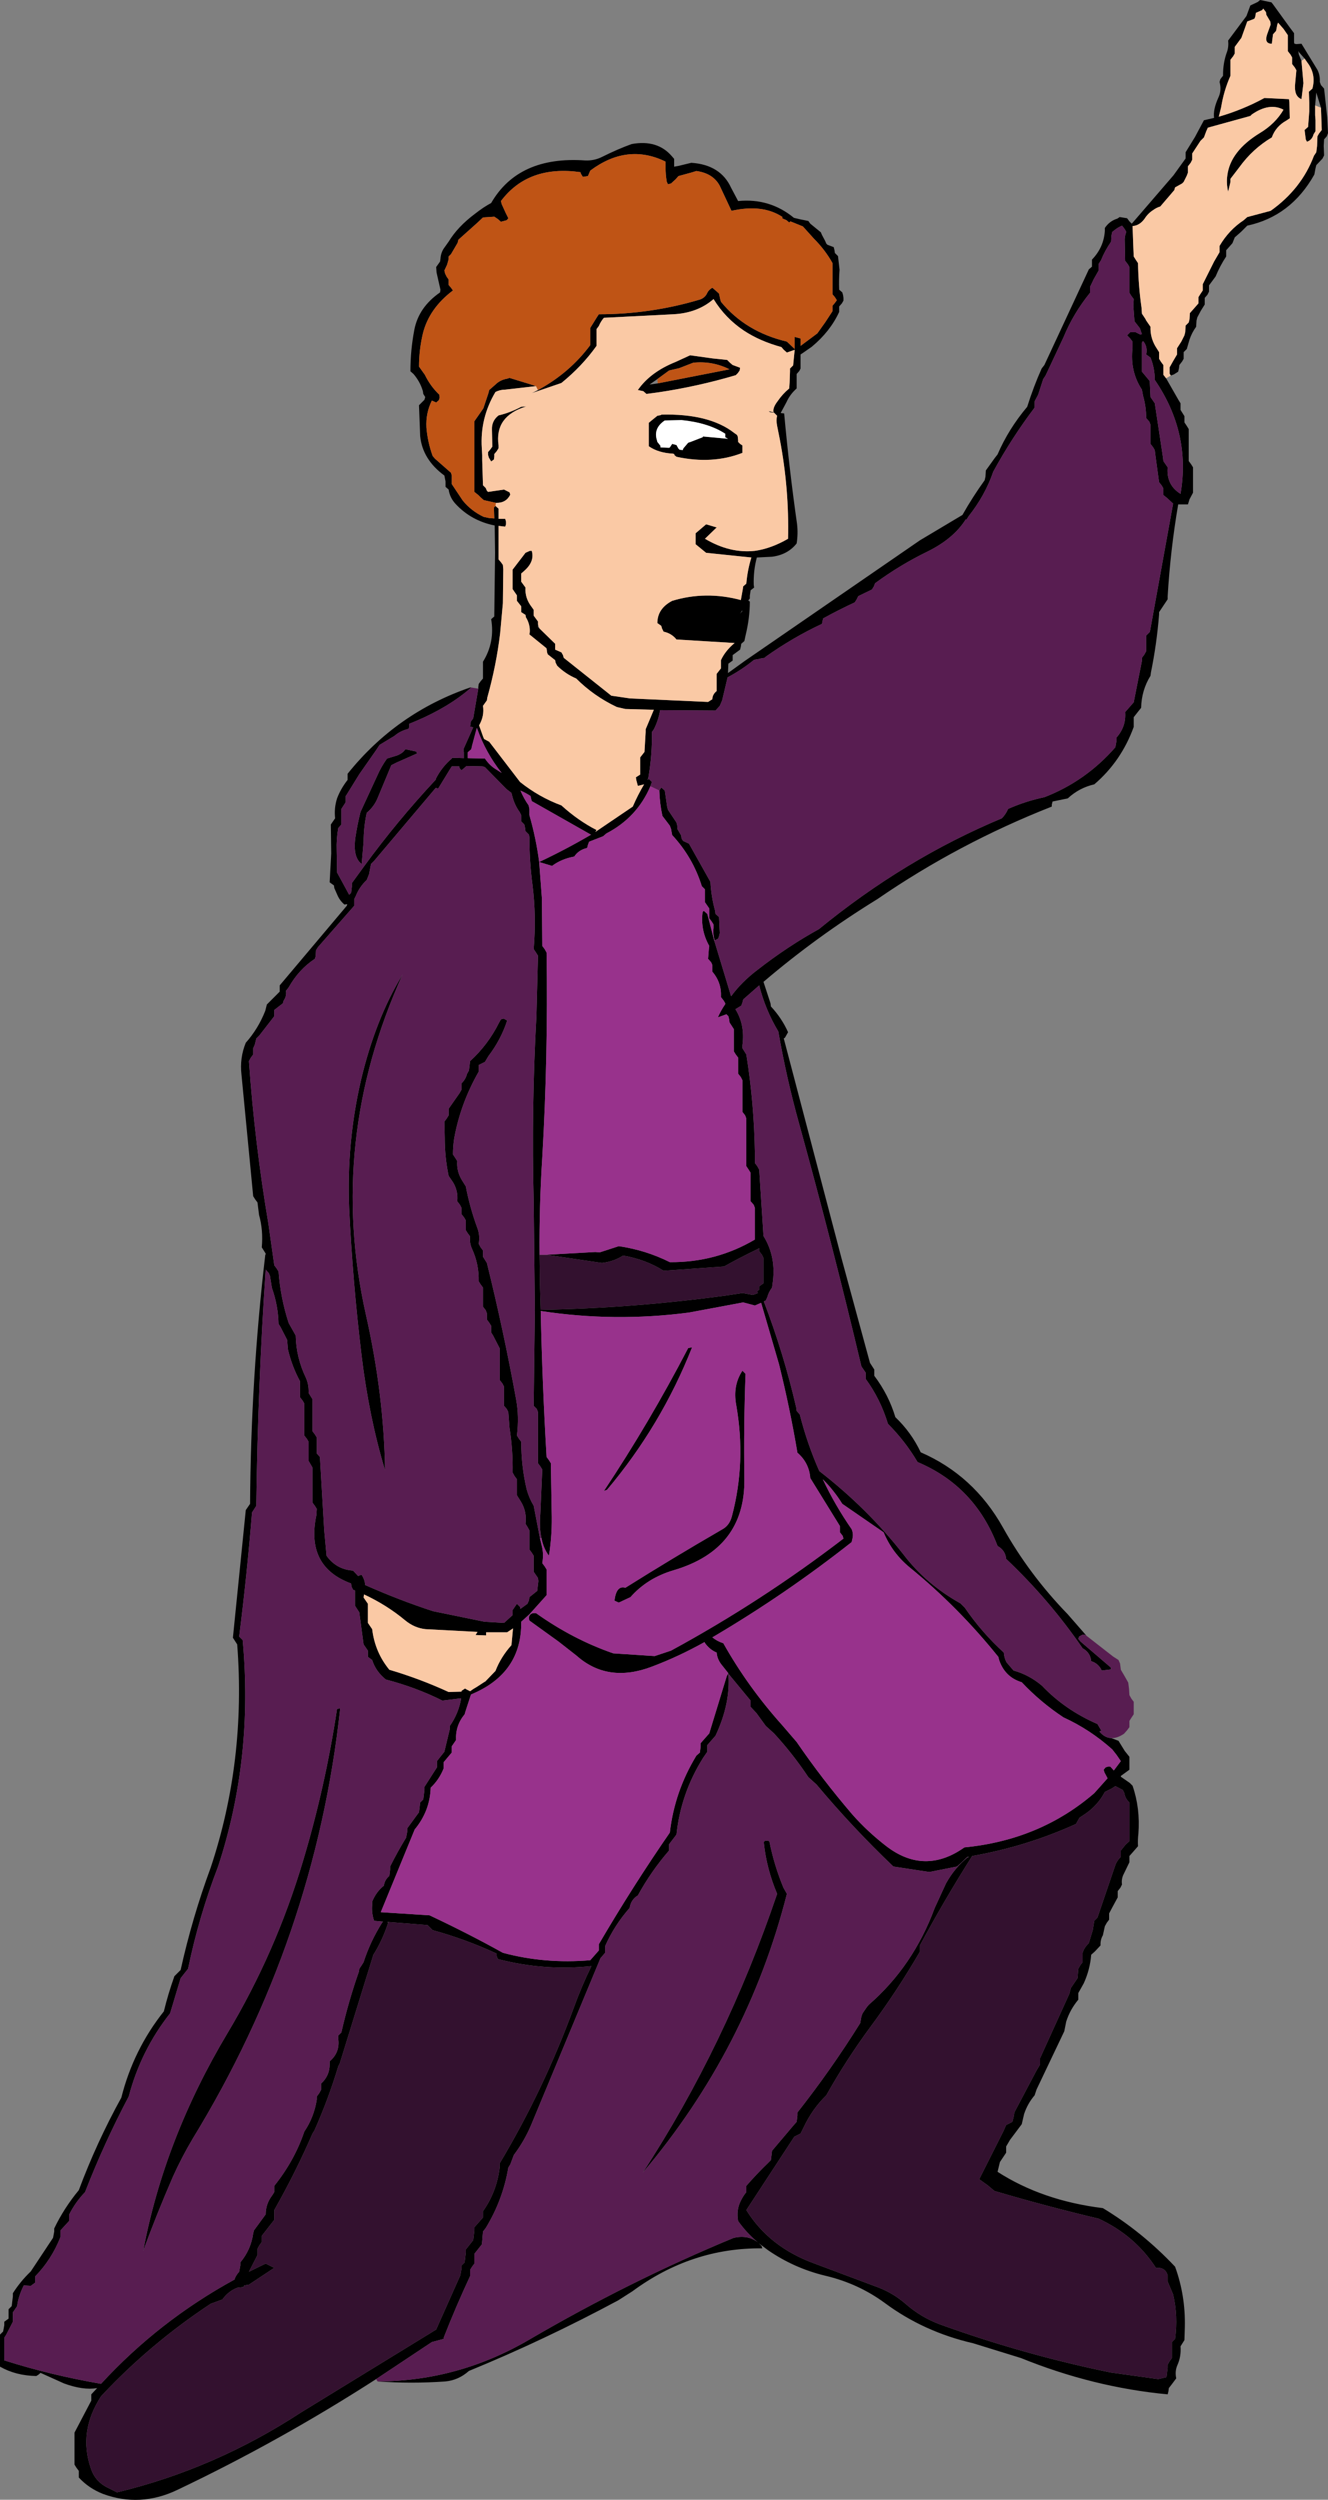
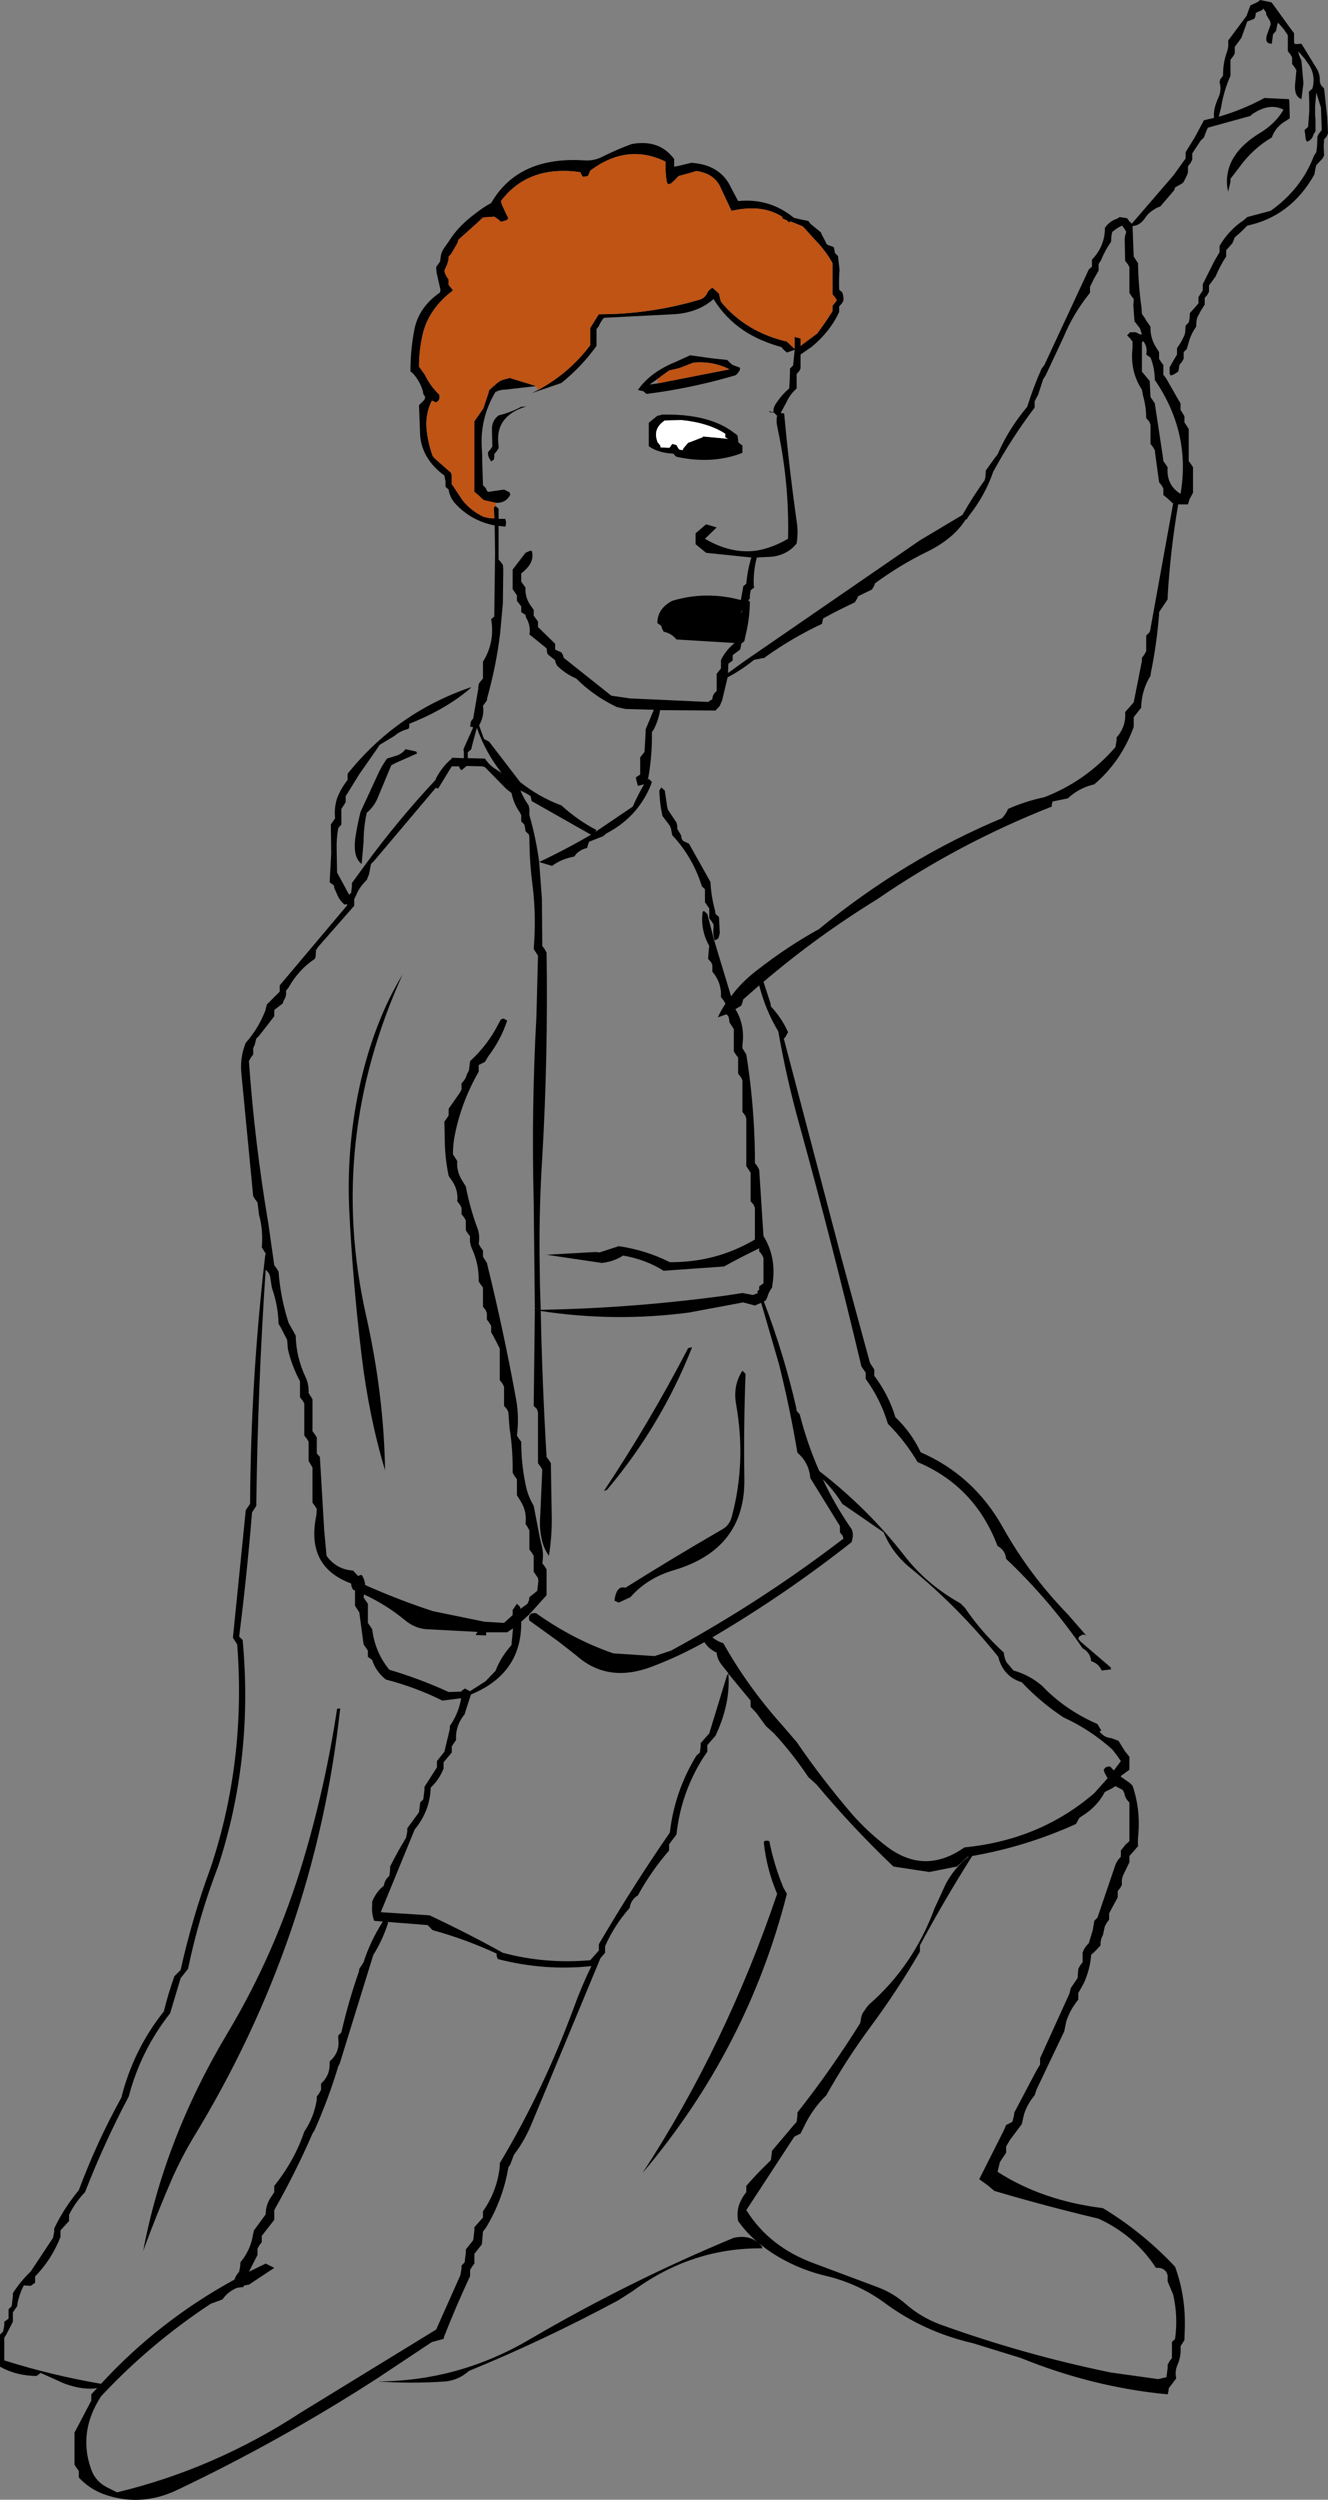
<svg xmlns="http://www.w3.org/2000/svg" height="320.15px" width="170.2px">
  <rect width="100%" height="100%" fill="#808080" stroke="none" />
  <g transform="matrix(1.0, 0.0, 0.0, 1.0, -95.65, 2.05)">
    <path d="M156.95 86.15 L156.95 85.95 157.0 85.55 157.25 85.2 157.55 84.85 157.55 83.05 157.55 82.7 Q159.1 80.2 158.6 77.25 L159.0 76.9 159.0 76.7 159.1 68.75 159.05 65.25 Q156.05 64.65 154.05 62.5 153.3 61.7 153.15 60.65 L152.75 60.3 152.75 59.95 152.75 59.6 152.6 58.85 Q149.8 56.8 149.5 53.8 L149.35 49.85 149.75 49.45 150.05 49.15 150.15 48.8 149.9 48.4 149.85 48.05 Q149.5 46.85 148.65 45.85 L148.25 45.5 Q148.25 42.8 148.75 40.2 149.3 37.3 152.05 35.4 L152.1 35.05 151.6 32.85 151.55 32.15 151.8 31.8 152.05 31.45 152.1 31.1 Q152.15 30.25 152.65 29.6 L153.15 28.9 Q154.3 27.0 156.5 25.35 157.65 24.45 158.6 23.95 162.1 17.9 170.65 18.5 171.8 18.55 172.8 18.05 174.8 17.05 176.6 16.4 179.9 15.8 181.75 17.95 L182.05 18.3 182.05 18.65 182.05 19.0 182.05 19.3 182.6 19.2 184.25 18.8 Q188.0 19.05 189.35 22.0 L190.25 23.7 Q194.3 23.3 197.4 25.85 L198.25 26.05 199.25 26.25 199.5 26.6 200.85 27.7 201.0 28.05 201.4 28.8 201.55 29.15 201.7 29.3 202.5 29.6 202.6 30.0 202.65 30.35 203.05 30.75 203.25 32.5 Q203.15 33.75 203.2 35.05 L203.6 35.4 203.7 35.75 203.75 36.1 203.75 36.45 203.55 36.8 203.2 37.2 203.2 37.55 203.2 37.9 Q202.05 40.4 199.7 42.35 L198.7 43.05 198.25 43.35 198.25 43.7 198.25 43.8 198.25 44.75 198.25 45.15 198.1 45.45 197.75 45.85 197.75 46.2 197.75 47.35 197.75 47.7 Q196.9 48.45 196.45 49.45 L195.7 50.85 196.15 50.9 Q196.8 58.05 197.8 65.05 197.95 66.3 197.75 67.55 196.6 69.0 194.6 69.25 L192.65 69.35 Q192.2 71.0 192.25 72.85 L192.3 73.2 191.85 73.55 191.75 74.25 191.75 74.6 191.55 74.85 191.75 75.0 Q191.75 77.1 191.2 79.35 L191.05 80.05 190.65 80.4 190.6 80.75 190.5 81.15 189.55 81.85 189.55 82.2 189.55 82.55 189.0 82.95 188.95 84.15 191.1 82.6 213.55 67.15 219.0 63.9 Q220.3 61.6 221.85 59.45 L221.95 59.0 222.0 58.2 223.15 56.6 223.5 56.15 Q224.9 52.9 227.3 50.05 228.1 47.5 229.15 45.15 L229.5 44.7 235.2 32.45 235.6 32.1 235.6 32.05 235.6 31.65 235.6 31.2 Q237.1 29.65 237.25 27.55 L237.25 27.15 Q237.85 26.25 238.85 25.95 L239.15 25.75 240.1 25.9 240.4 26.3 240.45 26.35 240.7 26.6 241.35 25.85 246.05 20.4 247.6 18.25 247.6 17.85 247.6 17.45 248.8 15.5 249.95 13.35 251.25 13.05 Q251.1 12.0 251.8 10.45 252.25 9.5 251.95 8.45 L252.05 8.1 252.2 7.9 252.4 7.65 252.4 7.5 Q252.4 6.05 252.85 4.75 253.15 4.0 253.05 3.15 L255.4 0.0 255.9 -1.35 256.85 -1.8 257.15 -2.05 258.6 -1.75 258.8 -1.5 260.9 1.4 261.5 2.2 261.5 2.6 261.5 3.4 261.55 3.55 261.8 3.6 262.45 3.55 264.5 6.9 Q264.85 7.6 264.8 8.45 L264.95 8.85 265.35 9.3 265.75 12.95 265.85 15.0 265.7 15.4 265.35 15.8 265.3 16.65 265.35 17.85 265.15 18.25 264.35 19.1 264.25 19.5 264.1 20.3 Q261.1 25.65 255.5 26.85 L254.7 27.65 253.9 28.35 253.6 29.1 252.8 30.0 252.8 30.4 252.8 30.8 Q252.0 32.0 251.45 33.35 L250.6 34.5 250.6 34.9 250.6 35.3 250.4 35.7 250.05 36.1 250.05 36.55 250.05 36.95 249.55 37.75 249.1 38.6 249.0 39.0 248.95 39.8 Q248.4 40.55 248.1 41.45 L247.75 42.65 247.35 43.05 247.35 43.5 247.35 43.9 247.15 44.25 246.8 44.7 246.75 45.1 246.65 45.55 246.1 45.9 245.7 46.05 245.55 45.8 245.55 45.0 246.0 44.2 246.5 43.35 246.5 42.95 246.5 42.55 247.05 41.7 247.45 40.9 247.55 40.5 247.6 39.65 248.0 39.25 248.1 38.85 248.15 38.05 248.55 37.6 249.25 36.8 249.25 36.4 249.25 36.0 249.5 35.6 249.8 35.15 249.8 34.75 249.8 34.35 251.25 31.45 251.95 30.25 251.95 29.85 251.95 29.45 Q253.15 27.4 255.05 26.15 L255.5 25.75 258.5 24.95 Q262.45 22.15 264.05 17.9 L264.35 17.45 264.45 16.65 264.5 15.4 264.7 15.05 265.05 14.6 264.95 11.75 264.35 9.8 264.2 11.45 264.2 12.7 264.25 13.35 264.25 14.75 264.0 15.15 Q263.8 15.9 263.15 16.1 L263.0 15.8 262.85 14.6 263.3 14.2 263.45 12.2 263.45 11.75 263.45 11.1 263.4 9.7 263.85 9.3 Q264.35 7.45 263.2 5.95 L262.85 5.45 262.1 4.6 262.1 4.55 262.05 4.5 262.1 4.9 262.45 5.75 262.7 8.6 262.45 10.65 Q261.95 10.45 261.75 9.95 261.55 9.4 261.65 8.55 L261.8 6.95 261.6 6.6 261.25 6.15 261.25 5.75 261.25 5.3 261.05 4.95 260.7 4.5 260.7 3.7 260.7 2.45 260.15 1.65 259.45 0.85 259.35 1.1 259.2 1.9 258.8 2.35 258.75 2.75 258.65 3.55 Q257.65 3.55 258.05 2.35 L258.5 1.1 258.45 0.7 257.95 -0.15 257.9 -0.5 257.55 -0.95 257.4 -0.75 256.6 -0.4 256.55 0.0 256.45 0.3 256.3 0.4 255.5 0.7 254.75 2.8 253.9 3.95 253.9 4.35 253.9 4.8 253.7 5.15 253.35 5.6 253.35 5.8 253.35 6.4 253.35 7.65 Q252.5 9.55 252.15 11.7 L251.85 12.9 Q254.95 12.0 257.7 10.5 L260.85 10.65 260.9 11.05 260.95 13.1 260.5 13.4 Q259.15 14.15 258.65 15.55 256.2 17.0 254.5 19.35 L253.35 20.85 253.35 21.25 253.05 22.5 Q252.8 21.4 252.95 20.4 253.35 17.3 257.1 15.0 259.1 13.8 260.15 12.0 258.35 11.05 256.1 12.6 L255.9 12.8 250.45 14.3 250.25 14.75 249.95 15.55 249.5 16.0 248.45 17.6 248.45 18.0 248.45 18.4 248.25 18.8 247.9 19.25 247.9 19.65 247.9 20.05 247.75 20.45 247.35 21.25 247.15 21.45 246.25 21.95 246.15 22.3 244.35 24.4 Q243.85 24.55 243.45 24.85 242.8 25.25 242.35 25.95 241.7 26.85 240.8 26.9 L240.9 29.6 240.95 30.8 241.2 31.2 241.5 31.65 Q241.55 34.55 241.95 37.35 L242.0 38.1 242.0 38.15 242.45 38.8 242.55 39.0 243.1 39.8 Q243.05 41.1 243.7 42.25 L244.2 43.05 244.2 43.5 244.2 43.9 244.45 44.3 244.75 44.7 244.75 45.1 244.75 45.95 245.1 46.4 246.7 49.2 246.95 49.6 246.95 50.05 246.95 50.45 247.2 50.85 247.45 51.25 247.45 51.65 247.45 52.05 247.75 52.5 248.0 52.9 248.0 55.75 248.0 57.0 248.3 57.4 248.55 57.8 248.55 59.85 248.55 61.05 248.1 61.9 247.9 62.55 246.65 62.55 Q245.65 68.4 245.3 74.3 L245.3 74.7 244.2 76.35 244.2 76.6 244.2 76.65 Q243.9 80.45 243.15 84.1 L243.1 84.5 Q241.95 86.35 241.9 88.6 L240.95 89.8 240.95 90.65 240.95 91.05 Q239.35 95.45 235.9 98.4 233.95 98.85 232.5 100.2 L230.55 100.6 230.45 101.0 230.45 101.25 Q218.5 105.95 208.1 113.1 200.3 117.9 193.5 123.7 L194.4 126.45 194.45 126.85 Q195.85 128.35 196.65 130.15 L196.25 130.85 196.1 130.95 203.5 159.1 205.35 165.9 207.15 172.5 207.7 173.35 207.7 173.75 207.7 174.15 Q209.55 176.6 210.4 179.45 212.45 181.4 213.65 183.95 220.45 186.9 224.2 193.6 227.55 199.6 232.5 204.7 L234.9 207.45 234.65 207.3 234.4 207.3 233.95 207.55 233.85 207.85 234.15 208.2 238.0 211.5 238.05 211.75 236.85 211.9 Q236.45 211.0 235.5 210.7 235.4 209.6 234.4 209.05 230.15 202.85 224.6 197.6 224.5 196.5 223.5 195.95 220.6 188.3 213.25 185.2 211.65 182.5 209.45 180.3 208.5 177.15 206.6 174.55 L206.6 174.15 206.6 173.75 206.05 172.95 Q202.35 157.35 198.05 141.8 196.45 136.05 195.4 130.05 193.75 127.3 192.95 124.15 L190.9 125.95 190.8 126.35 190.65 126.75 189.9 127.2 Q191.15 129.2 190.8 131.8 L190.8 132.2 191.05 132.6 191.3 133.0 Q192.3 139.25 192.4 145.7 L192.4 146.9 192.7 147.3 192.95 147.75 193.5 156.25 Q195.2 159.0 194.65 162.45 L194.6 162.85 Q194.15 163.45 194.0 164.05 L193.8 164.5 Q193.65 164.55 193.55 164.65 196.1 171.3 197.7 178.25 L197.75 178.65 198.15 179.1 Q199.1 182.85 200.65 186.35 206.85 191.15 211.45 197.05 214.35 200.85 218.75 203.3 L219.3 203.85 Q221.45 207.0 224.3 209.6 224.35 210.3 224.65 210.85 L225.55 211.9 Q227.55 212.45 229.2 213.85 232.15 216.95 236.3 218.75 L236.8 219.6 236.55 219.7 Q237.2 220.5 238.05 220.55 L238.2 220.6 239.0 220.9 239.8 222.2 240.4 222.95 240.4 223.8 240.4 224.6 239.3 225.4 239.3 225.5 240.45 226.3 240.8 226.65 Q241.8 229.55 241.55 232.8 241.45 233.6 241.5 234.4 L240.8 235.2 240.4 235.65 240.4 236.05 240.4 236.45 239.6 238.1 Q239.35 238.7 239.45 239.3 L239.25 239.7 238.9 240.15 238.9 240.55 238.9 240.95 238.25 242.15 237.8 243.0 237.8 243.4 237.8 243.8 237.5 244.2 237.25 244.65 237.0 245.8 Q236.65 246.4 236.7 247.1 L236.0 247.85 235.5 248.3 Q235.35 250.2 234.55 251.95 L233.85 253.2 233.85 253.6 233.85 254.05 Q232.8 255.3 232.3 256.85 L232.05 258.1 228.5 265.55 228.25 266.3 Q227.35 267.35 226.9 268.7 L226.6 270.0 225.1 272.0 224.6 272.85 224.6 273.25 224.6 273.65 223.8 274.85 223.5 276.1 Q229.25 279.8 237.0 280.75 242.05 283.8 246.25 288.25 247.6 291.95 247.5 296.0 L247.45 297.65 247.2 298.05 246.95 298.45 Q247.05 299.75 246.55 300.85 246.2 301.65 246.4 302.55 L245.8 303.35 245.45 303.8 245.4 304.2 245.3 304.6 Q235.75 303.7 226.5 299.95 L220.35 298.05 Q214.05 296.6 209.05 292.9 205.65 290.4 201.4 289.4 197.45 288.45 194.1 286.15 L193.3 285.55 192.9 285.25 193.25 285.6 193.35 285.9 Q184.3 285.8 176.7 291.4 L174.9 292.55 Q165.4 297.65 155.75 301.6 154.4 302.8 152.7 302.95 148.4 303.25 144.05 302.95 154.45 302.9 163.55 297.55 176.4 290.05 189.7 284.55 191.55 284.15 192.8 285.15 191.35 283.95 190.25 282.4 190.0 281.05 190.55 279.9 190.85 279.25 191.3 278.7 L191.3 278.3 191.3 277.9 Q192.6 276.4 194.05 275.0 L194.45 274.6 194.55 273.8 194.6 273.4 197.35 270.15 197.75 269.7 197.85 268.9 197.85 268.5 Q202.15 263.05 205.9 257.05 L206.05 256.2 206.2 255.8 206.75 255.0 207.0 254.7 Q212.7 249.75 215.45 242.3 L216.9 239.15 Q218.05 237.1 219.7 235.8 L219.75 235.8 219.85 235.75 219.65 235.75 218.75 236.6 218.3 237.0 214.75 237.7 210.15 237.0 Q204.95 232.05 200.3 226.5 L199.25 225.55 Q197.25 222.55 194.85 219.95 L193.8 219.0 192.6 217.35 191.85 216.55 191.85 216.15 191.85 215.75 189.0 212.3 Q189.3 216.1 187.35 220.25 L186.3 221.45 186.3 221.85 186.3 222.3 185.75 223.1 Q182.9 227.65 182.35 232.9 L181.4 234.15 181.4 234.55 181.4 234.95 Q179.1 237.6 177.4 240.7 176.5 241.25 176.35 242.3 174.4 244.5 173.2 247.2 L173.2 247.65 173.2 248.05 172.6 248.75 163.7 270.15 Q162.85 272.15 161.5 273.95 L161.05 275.15 160.8 275.55 Q160.1 279.7 157.9 283.3 L157.55 283.75 157.45 284.95 157.4 285.4 156.45 286.6 156.45 287.4 156.45 287.85 156.15 288.25 155.9 288.65 155.9 289.05 155.9 289.45 Q154.1 293.3 152.55 297.25 L152.5 297.5 151.0 297.9 143.85 302.65 Q131.5 310.6 118.35 316.85 113.6 319.1 108.85 317.35 107.05 316.65 105.75 315.25 L105.75 314.8 105.75 314.4 105.45 314.0 105.2 313.6 105.2 309.9 105.2 309.5 107.35 305.4 107.35 305.0 107.35 304.6 108.1 303.8 Q106.3 304.1 103.85 303.2 L100.85 301.85 100.55 302.1 100.3 302.25 Q97.65 302.2 95.65 301.05 L95.65 297.75 95.65 296.95 96.05 296.55 96.2 295.75 96.2 295.3 96.75 294.9 96.75 294.1 96.75 293.7 97.15 293.3 97.3 292.05 97.3 291.65 Q98.25 290.15 99.55 288.9 L99.6 288.85 102.45 284.55 102.6 283.75 102.6 283.35 Q103.85 280.75 105.75 278.45 108.05 272.3 111.2 266.6 112.75 260.45 116.65 255.55 117.2 253.3 118.0 251.05 L118.8 250.25 Q120.3 243.5 122.65 237.15 127.2 223.5 126.05 208.55 L125.5 207.7 127.15 191.35 127.7 190.55 Q127.8 174.4 129.65 158.65 L129.7 158.6 129.7 158.5 129.45 158.1 129.2 157.7 Q129.4 155.5 128.85 153.55 L128.65 151.95 128.35 151.55 128.1 151.15 126.6 135.6 Q126.35 133.45 127.15 131.5 128.75 129.7 129.65 127.4 L129.85 126.6 131.5 124.95 131.5 124.55 131.5 124.15 140.1 113.95 140.15 113.75 140.1 113.75 139.8 113.8 Q139.2 113.3 138.9 112.6 L138.5 111.7 138.45 111.35 137.9 110.95 138.1 107.25 138.05 103.55 138.6 102.75 Q138.45 101.45 138.85 100.2 139.3 99.0 140.15 97.9 L140.2 97.85 140.2 97.45 140.2 97.05 Q146.45 89.25 155.9 86.0 L156.05 86.0 Q153.2 88.5 148.95 90.3 L148.1 90.65 148.1 91.05 148.0 91.3 Q146.95 91.55 146.2 92.2 L144.3 93.35 143.8 94.1 141.7 97.1 140.0 99.85 139.95 99.9 139.95 100.3 139.95 100.7 139.4 101.55 139.4 102.75 139.4 103.15 139.4 103.55 139.0 104.0 Q138.75 105.4 138.8 106.85 L138.85 109.7 139.75 111.35 140.4 112.55 140.65 112.3 140.75 111.5 140.75 111.05 142.35 108.85 Q146.55 103.1 151.5 97.8 L151.5 97.7 Q152.3 96.15 153.55 95.1 L153.55 95.0 155.1 95.05 155.1 94.3 155.05 93.9 156.3 91.1 155.9 91.0 156.0 90.35 156.3 89.95 156.95 86.15 M243.1 48.8 L243.65 49.6 244.7 56.55 244.75 57.0 245.3 57.8 Q245.1 60.05 246.95 61.2 248.3 53.4 243.65 46.6 243.65 45.1 243.1 43.75 L242.55 43.35 Q242.75 42.45 242.25 41.75 242.1 41.55 242.0 41.85 L242.0 45.1 242.0 45.55 243.0 46.75 243.1 48.8 M187.2 118.45 L189.35 125.55 Q190.7 123.7 192.75 122.15 196.6 119.15 200.6 116.95 211.6 107.95 224.05 102.75 224.55 102.25 224.85 101.55 227.1 100.55 229.5 100.05 234.8 98.0 238.6 93.65 L238.75 92.8 238.75 92.4 Q240.0 91.0 239.85 89.15 L240.95 87.9 242.0 82.6 242.0 82.2 242.3 81.8 242.55 81.35 242.55 79.75 242.55 79.35 243.0 78.9 243.1 78.5 243.1 78.45 246.0 62.45 245.25 61.75 244.75 61.35 244.75 60.95 244.75 60.5 244.55 60.15 244.2 59.7 243.75 56.4 243.65 55.6 243.45 55.25 243.1 54.8 243.1 53.15 243.1 52.35 242.95 51.95 242.55 51.5 Q242.55 50.05 242.15 48.65 L242.0 47.85 Q240.45 45.5 240.8 42.5 L240.8 41.7 240.5 41.3 240.1 40.9 240.5 40.5 241.2 40.5 241.8 40.8 242.0 40.75 241.75 40.0 241.05 39.1 240.9 37.1 240.95 36.35 240.95 36.25 240.65 35.85 240.4 35.45 240.4 33.4 240.4 32.15 240.2 31.8 239.85 31.35 239.8 28.9 Q239.75 28.25 240.0 27.65 L239.8 27.3 239.5 26.9 239.45 26.85 Q239.0 27.05 238.65 27.3 L238.2 27.65 238.1 28.1 238.05 28.9 Q237.25 30.05 236.75 31.3 L236.45 31.75 236.45 32.15 236.45 32.6 235.8 33.75 235.4 34.6 235.35 34.65 235.35 35.05 235.35 35.45 Q233.2 38.1 231.95 41.15 L229.65 46.05 229.35 46.5 228.7 48.5 228.25 49.35 228.25 49.75 228.25 50.15 Q225.3 54.05 222.95 58.35 221.9 61.4 219.8 64.05 L219.55 64.45 219.4 64.5 Q217.85 66.95 214.5 68.6 211.0 70.3 207.8 72.65 L207.65 73.05 207.4 73.45 205.65 74.3 205.45 74.7 205.2 75.1 Q203.15 76.05 201.15 77.15 L201.05 77.55 201.0 77.85 Q197.25 79.6 193.8 82.05 L193.65 82.2 193.05 82.3 192.9 82.35 192.3 82.45 Q190.7 83.75 188.9 84.7 L188.2 87.65 187.9 88.35 187.35 88.95 180.25 88.9 Q180.05 90.15 179.45 91.35 L179.2 91.7 Q179.25 94.6 178.75 97.5 L178.65 97.85 178.8 97.7 179.2 98.1 179.0 98.65 Q177.3 102.65 173.35 104.7 L172.95 105.05 171.15 105.75 171.0 106.15 170.9 106.55 Q169.8 106.8 169.25 107.65 167.6 107.95 166.4 108.85 L164.75 108.35 Q168.15 106.75 171.4 104.85 L171.3 104.8 163.8 100.55 163.7 100.15 163.65 99.9 Q163.05 99.5 162.35 99.2 162.8 100.25 163.4 101.1 L163.5 101.55 163.5 102.35 Q164.35 105.3 164.75 108.35 L165.1 113.0 165.15 119.1 165.45 119.5 165.7 119.95 Q165.9 133.2 165.15 146.15 164.75 152.4 164.8 158.65 L164.85 162.45 164.95 165.7 Q176.75 165.5 188.85 163.85 L190.8 163.55 192.15 163.8 192.8 163.55 192.75 163.5 Q192.65 163.25 192.95 163.15 L192.95 163.1 192.95 162.7 193.5 162.3 193.5 159.85 193.5 159.05 193.3 158.65 192.95 158.2 192.95 157.8 192.8 157.9 Q190.6 158.95 188.45 160.15 L180.7 160.7 Q178.4 159.25 175.5 158.75 174.4 159.5 172.8 159.7 L165.7 158.65 171.95 158.3 172.5 158.35 174.95 157.55 Q178.4 158.05 181.5 159.6 187.4 159.65 192.4 156.7 L192.4 153.05 192.4 152.65 192.25 152.25 191.85 151.8 191.85 148.55 191.85 148.15 191.6 147.75 191.3 147.3 191.3 142.0 191.3 141.2 191.15 140.8 190.8 140.35 190.8 136.7 190.8 136.3 190.6 135.9 190.25 135.45 190.25 133.85 190.25 133.4 189.95 133.0 189.7 132.6 189.7 130.15 189.7 129.75 189.15 128.9 189.1 128.5 189.0 128.1 188.75 127.85 187.65 128.25 Q188.05 127.35 188.6 126.55 L188.6 126.45 188.4 126.1 188.05 125.65 Q188.15 123.8 186.95 122.4 L186.95 121.95 186.95 121.55 186.8 121.2 186.4 120.75 186.5 119.5 186.55 119.1 Q185.4 117.05 185.7 114.75 L185.85 114.6 186.3 115.0 187.2 118.45 M180.15 99.2 L180.4 98.8 180.85 99.2 181.15 101.25 181.25 101.65 182.35 103.3 182.45 103.7 182.45 104.1 182.95 104.95 183.0 105.35 183.2 105.65 183.95 106.0 186.7 110.9 Q186.8 112.8 187.3 114.6 L187.35 115.0 187.8 115.4 187.9 117.45 187.8 117.85 187.7 118.15 187.25 118.4 Q187.0 117.6 187.1 116.8 L187.1 116.35 186.85 115.95 186.55 115.55 186.55 114.75 186.55 114.3 186.0 113.5 186.0 112.3 186.0 111.85 185.6 111.45 Q184.45 107.75 181.8 104.9 L181.65 104.1 181.5 103.7 180.55 102.45 Q180.2 100.85 180.15 99.2 M164.6 47.9 L164.7 47.85 Q168.7 45.65 171.3 42.15 L171.3 40.35 171.3 39.95 172.2 38.5 172.4 38.2 Q179.05 38.2 185.4 36.3 186.05 36.05 186.3 35.45 186.5 35.05 186.95 34.8 L187.35 35.15 187.8 35.55 187.95 36.25 188.05 36.6 Q191.2 40.45 196.5 41.7 L197.5 42.65 197.5 41.9 197.5 41.1 198.25 41.3 198.25 41.7 198.25 42.25 200.4 40.65 201.4 39.25 202.35 37.8 202.35 37.45 202.35 37.1 202.65 36.75 202.9 36.4 202.65 36.0 202.35 35.65 202.35 33.8 202.35 31.65 Q201.4 29.95 199.95 28.5 L198.55 26.95 196.95 26.3 196.8 26.45 196.45 26.15 196.1 26.0 Q195.8 25.9 195.95 25.75 193.4 24.05 189.4 24.95 L187.9 21.75 Q187.05 20.15 184.9 19.85 L184.25 20.05 182.6 20.5 182.25 20.9 181.65 21.45 181.25 21.55 181.1 21.2 Q180.95 20.3 180.95 19.4 L180.95 18.65 Q176.05 16.25 171.3 19.8 L171.15 20.15 171.0 20.5 170.35 20.6 170.1 20.2 170.05 20.0 Q163.35 19.05 159.85 23.7 L159.95 24.1 160.45 25.2 160.8 25.9 160.6 26.15 159.85 26.35 159.45 26.0 159.15 25.8 159.0 25.7 157.55 25.8 156.75 26.55 154.4 28.65 154.3 29.05 153.45 30.5 153.15 30.8 153.15 31.15 152.95 31.85 152.6 32.6 152.7 33.0 152.9 33.4 153.15 33.75 153.15 34.1 153.15 34.45 153.45 34.8 153.7 35.15 Q150.65 37.45 149.85 40.65 149.35 42.75 149.35 44.9 L150.1 45.95 Q150.8 47.4 151.95 48.5 L152.0 48.85 151.9 49.2 151.55 49.5 151.0 49.25 Q150.2 50.85 150.3 52.7 150.45 54.55 151.1 56.35 L151.4 56.7 153.45 58.5 153.55 58.85 153.55 59.25 153.55 59.95 154.95 62.05 Q156.05 63.4 157.65 64.15 L158.35 64.3 159.0 64.35 158.95 62.95 159.15 62.75 159.55 63.1 159.55 64.4 160.4 64.4 160.5 64.75 160.5 65.1 160.4 65.4 159.55 65.3 159.55 68.75 159.55 69.25 159.55 69.6 159.85 69.95 160.1 70.3 160.15 70.85 160.1 75.2 159.75 79.05 Q159.25 83.2 158.1 87.3 L158.05 87.65 157.8 88.0 157.55 88.35 Q157.75 89.65 157.05 90.85 L157.55 92.25 157.65 92.5 157.7 92.6 158.35 92.95 162.3 98.1 Q164.75 100.05 167.6 101.1 169.75 103.05 172.1 104.25 L171.95 104.5 176.75 101.25 Q177.4 99.75 178.2 98.4 L177.4 98.6 177.2 97.85 177.15 97.5 177.7 97.15 177.7 95.35 177.7 94.95 178.25 94.25 178.4 91.7 178.4 91.35 179.45 88.85 175.8 88.75 174.7 88.5 Q171.75 87.1 169.5 84.85 168.1 84.25 167.05 83.2 L166.85 82.8 166.8 82.5 165.85 81.75 165.75 81.45 165.75 81.35 165.7 81.0 165.6 80.9 163.5 79.2 163.55 78.9 Q163.6 77.9 163.05 77.0 L163.0 76.7 162.45 76.35 162.45 75.95 162.45 75.6 161.9 74.9 161.9 74.55 161.9 74.2 161.35 73.4 161.35 71.6 161.35 70.9 163.0 68.75 163.55 68.5 163.8 68.5 Q164.2 69.85 162.85 71.05 L162.45 71.4 162.45 72.1 162.45 72.45 163.0 73.2 Q162.9 74.55 163.8 75.7 L164.05 76.05 164.05 76.45 164.05 76.8 164.6 77.55 164.6 77.9 164.6 78.25 164.8 78.45 166.8 80.4 166.8 80.75 166.8 81.15 167.6 81.5 167.8 81.85 167.9 82.2 174.0 87.05 176.4 87.4 186.4 87.85 186.95 87.5 Q186.95 86.9 187.5 86.45 L187.5 84.65 187.5 84.25 188.05 83.55 188.05 82.85 188.05 82.5 Q188.6 81.3 189.8 80.3 L182.35 79.85 Q181.7 79.05 180.7 78.85 L180.5 78.45 180.4 78.1 179.9 77.75 Q179.9 75.9 181.8 74.9 186.1 73.6 190.6 74.8 L190.85 73.4 190.9 73.05 191.3 72.7 Q191.45 70.95 191.95 69.35 L186.15 68.75 184.8 67.65 184.8 66.6 184.8 66.25 186.15 65.1 187.5 65.5 186.0 66.95 Q189.2 68.85 192.4 68.5 194.5 68.2 196.65 66.95 196.8 60.55 195.6 54.25 L195.25 52.5 Q195.1 51.75 195.25 51.2 L194.85 50.8 194.35 50.75 194.15 50.6 194.8 50.75 Q194.65 50.2 195.3 49.35 195.95 48.4 196.8 47.7 L196.85 46.95 196.9 45.5 196.9 45.15 197.3 44.75 197.5 42.75 196.5 43.1 196.1 42.75 195.8 42.4 Q193.05 41.65 191.0 40.3 188.6 38.7 187.1 36.25 185.05 38.05 181.9 38.2 L173.05 38.65 Q172.65 39.1 172.4 39.7 L172.1 40.1 172.1 41.9 172.1 42.25 Q170.25 44.85 167.6 47.0 L163.8 48.3 164.6 47.9 M159.2 62.35 L157.65 62.0 157.25 61.65 156.95 61.35 156.45 60.95 156.45 57.3 156.45 56.6 156.45 51.9 157.6 50.25 158.25 48.3 158.35 47.9 159.15 47.2 Q159.75 46.6 160.65 46.45 L160.95 46.35 163.4 47.1 164.35 47.4 160.4 47.85 Q159.75 47.85 159.15 48.15 157.15 51.5 157.4 55.35 L157.45 56.25 157.45 56.9 157.55 60.1 157.9 60.45 158.05 60.8 158.2 60.95 160.25 60.65 160.95 61.0 161.05 61.3 Q160.5 62.4 159.2 62.35 M179.9 46.5 L178.9 47.2 179.95 47.05 189.15 45.25 Q186.95 44.15 184.5 44.4 L182.7 45.1 181.4 45.4 179.9 46.5 M177.4 47.9 Q179.0 45.6 182.25 44.3 L184.1 43.45 186.95 43.85 188.85 44.05 189.2 44.4 189.55 44.7 189.7 44.75 190.5 45.05 190.45 45.4 190.2 45.75 189.95 46.0 Q185.05 47.45 180.0 48.2 L178.5 48.4 178.1 48.05 177.4 47.9 M188.6 53.95 L188.6 53.75 188.6 53.5 Q186.45 52.1 183.0 51.75 L180.85 51.8 Q179.35 52.8 179.85 54.35 L179.9 54.55 180.3 55.05 180.3 55.25 181.4 55.3 181.5 55.25 181.8 54.8 182.35 54.95 182.6 55.4 182.75 55.55 183.2 55.6 183.15 55.55 183.25 55.35 183.85 54.65 184.15 54.55 185.7 53.95 185.75 53.85 188.95 54.15 188.6 53.95 M189.7 55.3 L189.45 55.5 189.7 55.3 M190.2 53.85 L190.25 54.35 190.25 54.55 190.5 54.8 190.8 55.0 190.8 55.25 190.8 55.7 190.8 55.95 Q186.95 57.45 182.35 56.45 L182.1 56.25 182.05 56.1 181.9 56.05 Q180.0 55.95 178.8 55.1 L178.8 54.15 178.8 52.8 178.8 52.1 179.1 51.85 179.9 51.2 180.4 51.1 180.4 51.05 Q186.55 50.9 189.75 53.4 L190.1 53.65 190.2 53.85 M163.1 50.0 Q159.0 51.25 159.55 55.0 L159.55 55.35 159.3 55.75 159.0 56.1 159.0 56.45 158.95 56.8 158.6 57.05 158.3 56.55 158.2 56.2 158.2 55.85 158.5 55.5 158.75 55.15 158.7 53.0 Q158.65 51.85 159.55 51.15 161.05 50.8 162.45 50.05 L163.1 50.0 M190.75 76.15 L190.5 76.55 190.8 76.2 190.75 76.15 M165.05 194.95 Q164.75 193.6 164.9 191.85 L165.15 186.15 164.9 185.75 164.6 185.35 164.6 183.3 164.6 178.8 164.45 178.4 164.05 178.0 164.2 165.75 164.05 165.7 164.2 165.7 164.05 151.8 Q163.75 139.9 164.4 128.1 L164.6 120.35 164.35 119.95 164.05 119.5 Q164.4 115.3 163.9 111.3 163.5 108.3 163.5 105.2 L163.45 104.85 163.0 104.4 162.95 104.0 162.85 103.55 162.45 103.15 162.45 102.75 162.45 102.35 162.25 101.95 Q161.6 101.05 161.3 99.9 L161.2 99.5 160.55 99.0 157.8 96.2 157.5 96.1 155.45 96.05 154.8 96.6 Q154.5 96.35 154.5 96.1 L153.55 96.1 153.3 96.5 151.8 98.95 151.5 98.85 143.6 108.2 143.2 108.6 142.95 109.9 142.65 110.65 Q141.7 111.55 141.25 112.7 L141.05 113.1 141.05 113.5 141.05 113.95 136.4 119.25 136.15 119.65 136.1 120.45 136.0 120.75 Q133.95 122.1 132.65 124.4 L132.3 124.85 Q132.4 125.55 132.0 126.1 L131.9 126.45 130.8 127.3 130.8 127.7 130.8 128.1 128.9 130.55 128.5 130.95 128.3 131.75 128.1 132.2 128.1 132.6 128.1 133.0 127.8 133.4 127.55 133.85 Q128.3 144.4 130.05 154.7 L130.8 160.0 131.1 160.4 131.35 160.8 Q131.6 164.2 132.65 167.4 L133.55 169.0 Q133.6 171.8 134.85 174.4 135.25 175.3 135.2 176.35 L135.45 176.75 135.7 177.15 135.7 180.05 135.7 181.25 136.0 181.65 136.25 182.05 136.25 183.3 136.25 184.1 136.65 184.55 137.2 193.95 137.5 197.2 Q138.75 198.95 140.9 199.1 L141.55 199.8 141.75 199.7 142.0 199.65 Q142.4 200.25 142.45 200.95 146.85 202.9 151.15 204.3 L157.75 205.65 157.8 205.65 160.25 205.8 161.35 204.8 161.35 204.6 161.35 204.15 161.9 203.35 162.3 203.75 162.35 204.0 163.25 203.35 163.45 202.9 163.5 202.5 164.5 201.7 164.65 200.45 164.6 200.05 164.05 199.25 164.05 198.0 164.05 197.2 163.8 196.8 163.5 196.4 163.5 194.75 163.5 193.95 163.25 193.5 163.0 193.1 Q163.2 191.55 162.4 190.25 L161.9 189.45 161.9 188.2 161.9 187.4 161.6 187.0 161.35 186.55 Q161.4 183.65 160.95 180.8 L160.8 178.8 160.6 178.4 160.25 178.0 160.25 176.35 160.25 175.55 160.05 175.15 159.7 174.7 159.7 171.85 159.7 170.65 158.85 169.0 158.6 168.6 158.6 168.15 158.6 167.75 158.35 167.35 158.05 166.95 158.05 166.55 158.05 166.15 157.9 165.75 157.55 165.3 157.55 163.65 157.55 162.85 157.25 162.45 157.0 162.05 Q157.05 159.85 156.15 157.9 155.8 157.15 155.9 156.3 L155.6 155.9 155.35 155.5 155.35 154.7 155.35 154.25 155.15 153.9 154.8 153.45 154.8 153.05 154.8 152.65 154.6 152.25 154.25 151.8 Q154.4 150.5 153.7 149.35 L153.15 148.55 Q152.65 146.15 152.65 143.65 L152.6 141.6 152.9 141.2 153.15 140.8 153.15 140.35 153.15 139.95 154.55 137.95 154.8 137.5 154.8 137.1 154.8 136.7 Q155.35 136.15 155.5 135.5 L155.75 135.05 155.85 134.25 155.9 133.85 Q158.2 131.75 159.6 128.95 L159.85 128.5 160.2 128.4 160.65 128.65 Q159.85 131.1 158.25 133.2 L157.8 133.95 157.0 134.35 157.0 134.8 157.0 135.2 Q154.65 139.3 153.85 143.8 153.7 144.8 153.7 145.8 L154.0 146.25 154.25 146.65 Q154.15 147.95 154.85 149.1 L155.35 149.9 Q155.85 152.55 156.8 155.15 157.2 156.15 157.0 157.25 L157.25 157.7 157.55 158.1 157.55 158.5 157.55 158.9 157.8 159.3 158.05 159.7 Q160.2 168.4 161.8 177.2 162.2 179.4 161.9 181.8 L162.15 182.2 162.45 182.6 Q162.45 185.75 163.15 188.7 163.45 189.8 164.05 190.8 L164.85 194.95 165.1 196.0 Q165.35 197.0 165.15 198.15 L165.45 198.55 165.7 198.95 165.7 201.0 165.7 202.25 163.5 204.7 162.45 205.65 Q162.55 212.25 156.05 214.95 L156.0 215.0 155.3 217.15 155.2 217.5 Q154.0 218.95 154.1 220.8 L153.55 221.6 153.55 222.0 153.55 222.4 152.5 223.65 152.5 224.05 152.5 224.45 Q151.95 225.85 150.85 226.9 150.75 229.9 148.8 232.25 L144.45 242.85 150.7 243.25 Q155.6 245.55 160.1 248.05 165.5 249.5 171.3 249.0 L172.4 247.75 172.4 247.35 172.4 246.95 Q176.7 239.6 181.5 232.65 182.1 227.4 184.9 222.8 L185.35 222.4 185.45 221.6 185.45 221.2 186.55 219.95 188.8 212.6 189.0 212.25 188.05 211.05 Q187.55 210.35 187.5 209.6 186.55 209.2 185.95 208.3 L185.95 208.25 Q182.65 210.1 179.2 211.4 173.55 213.55 169.55 210.0 L167.25 208.2 163.5 205.5 Q163.35 205.0 163.6 204.75 163.8 204.5 164.35 204.55 169.05 207.9 174.25 209.7 L179.55 210.05 181.65 209.35 Q193.25 203.05 203.75 195.0 L203.65 194.65 203.3 194.2 203.3 193.8 203.3 193.4 199.5 187.25 Q199.35 185.3 197.85 184.0 196.9 178.35 195.5 172.7 L193.2 164.8 192.4 165.15 190.9 164.75 183.95 166.05 Q174.4 167.3 164.95 165.85 165.15 175.25 165.7 184.55 L166.0 184.95 166.25 185.35 166.35 191.45 Q166.45 194.45 166.0 197.2 165.3 196.25 165.05 194.95 M184.35 170.5 Q180.4 180.5 173.45 188.75 L173.05 188.9 Q178.85 180.2 183.85 170.6 L184.35 170.5 M190.8 173.5 L191.2 173.9 Q190.95 180.5 191.05 187.4 191.15 196.35 182.0 199.05 178.6 200.05 176.45 202.5 L174.95 203.2 174.4 202.95 Q174.65 200.95 175.8 201.3 181.85 197.5 188.25 193.8 189.15 193.3 189.45 192.15 191.3 185.2 190.0 177.85 189.55 175.4 190.8 173.5 M204.8 195.45 Q196.3 202.15 186.95 207.65 187.55 208.15 188.35 208.4 191.5 214.0 195.9 218.9 L197.75 221.05 Q201.0 225.8 204.9 230.35 206.85 232.55 209.25 234.4 214.15 238.15 219.25 234.55 228.95 233.6 235.9 227.6 L237.6 225.7 237.2 224.95 237.1 224.6 237.35 224.3 237.65 224.2 237.95 224.2 238.4 224.7 238.7 224.3 239.3 223.5 238.75 222.7 238.2 222.0 Q235.35 219.45 231.95 217.9 229.0 215.95 226.6 213.4 224.45 212.75 223.7 210.55 L223.6 210.15 Q218.5 203.8 212.25 198.7 210.0 196.85 208.9 194.2 L203.6 190.55 Q202.55 188.85 201.1 187.4 202.65 190.7 204.8 193.8 205.05 194.4 204.9 195.0 L204.8 195.45 M146.55 94.7 Q147.3 94.4 147.6 93.9 L149.0 94.2 149.1 94.45 146.5 95.6 145.8 95.95 144.05 100.15 Q143.6 101.25 142.65 102.05 142.25 103.9 142.25 105.75 L142.0 108.6 Q140.85 107.75 141.2 105.2 141.45 103.55 141.85 101.95 L144.0 97.3 Q144.5 96.15 145.25 95.1 L146.55 94.7 M156.75 91.2 L156.15 93.45 156.05 93.9 155.6 94.3 155.6 95.05 157.8 95.1 Q158.4 96.0 159.25 96.5 L159.95 96.95 Q157.9 94.35 156.8 91.25 L156.75 91.2 M147.25 122.75 Q137.55 144.1 142.55 166.35 144.85 176.55 145.0 186.25 142.95 179.45 142.0 171.6 140.85 162.1 140.4 152.7 140.05 144.4 141.9 136.35 143.75 128.5 147.25 122.75 M144.65 244.05 L143.6 243.95 Q143.25 242.95 143.35 241.9 L143.35 241.5 Q143.85 240.25 144.85 239.45 144.95 238.7 145.55 238.2 L145.65 237.4 145.65 237.0 Q146.6 235.1 147.7 233.3 L147.85 232.5 147.85 232.1 149.35 230.05 149.45 229.25 149.5 228.8 149.9 228.4 150.05 227.2 150.05 226.8 151.65 224.3 151.65 223.9 151.65 223.5 152.6 222.3 153.3 219.4 153.3 219.0 Q154.45 217.35 154.75 215.45 L152.35 215.75 Q148.95 214.05 145.1 213.05 143.8 212.0 143.35 210.55 L142.8 210.15 142.8 209.75 142.8 209.35 142.25 208.55 141.75 204.85 141.7 204.45 141.15 203.6 141.15 201.65 140.9 201.55 140.7 201.15 140.65 200.75 Q134.8 198.6 136.2 192.0 L136.25 191.2 136.0 190.8 135.7 190.4 135.7 187.5 135.7 185.9 135.2 185.05 135.2 183.45 135.2 182.6 135.0 182.25 134.65 181.8 134.65 178.95 134.65 177.7 134.45 177.35 134.1 176.9 134.1 175.65 134.1 174.85 Q133.05 172.9 132.55 170.75 L132.45 169.55 131.6 167.9 131.35 167.5 Q131.3 165.15 130.5 162.9 L130.25 161.35 130.1 161.0 129.7 160.55 Q128.7 175.35 128.5 190.4 L128.5 190.8 127.95 191.65 Q127.3 199.65 126.3 207.55 L126.75 208.0 Q128.15 223.15 123.6 237.0 121.15 243.35 119.75 250.1 L118.8 251.3 117.45 255.8 Q113.7 260.55 112.15 266.45 109.0 272.4 106.55 278.7 105.3 280.0 104.5 281.6 L104.5 282.0 104.5 282.4 103.4 283.6 103.4 284.05 103.4 284.45 Q102.25 287.35 100.15 289.5 L100.15 289.9 100.15 290.3 99.6 290.7 98.7 290.65 Q98.15 291.7 97.9 292.9 L97.85 293.3 97.3 294.1 97.3 294.9 97.3 295.3 96.45 296.95 96.2 297.35 96.2 299.4 96.2 300.25 Q102.2 302.15 108.6 303.25 116.0 295.2 125.7 289.9 125.85 289.4 126.3 288.9 L126.45 288.1 126.45 287.7 Q127.8 286.1 128.1 284.0 L128.2 283.6 129.7 281.55 Q129.7 280.2 130.55 279.1 L130.8 278.7 130.8 278.3 130.8 277.9 Q133.4 274.65 134.65 270.95 135.9 269.1 136.25 266.85 L136.25 266.45 136.55 266.05 136.8 265.6 136.8 265.2 136.8 264.8 Q137.9 263.8 137.9 262.35 L137.9 261.95 Q139.25 260.8 139.0 259.05 L139.0 258.65 139.4 258.25 Q140.3 254.3 141.65 250.45 L141.7 250.1 142.0 249.65 142.25 249.25 Q143.1 246.6 144.65 244.15 L144.75 244.05 144.65 244.05 M156.85 206.95 L150.2 206.6 Q148.75 206.45 147.55 205.45 145.2 203.5 142.3 202.15 L142.25 202.55 142.8 203.35 142.8 205.4 142.8 205.8 143.35 206.6 Q143.7 209.55 145.55 211.8 149.45 212.95 153.15 214.65 L154.8 214.6 154.8 214.5 155.25 214.2 155.5 214.35 155.9 214.55 Q156.3 214.25 156.75 214.0 L157.75 213.35 157.85 213.3 159.15 211.95 Q159.85 210.15 161.2 208.65 L161.4 206.5 160.65 207.0 157.95 207.0 157.95 207.4 156.6 207.35 156.85 206.95 M139.25 216.75 Q136.05 246.2 120.35 271.85 118.95 274.2 117.8 276.75 115.65 281.7 114.0 286.25 116.7 271.9 124.8 258.35 131.0 248.0 134.5 236.25 137.35 226.75 138.85 216.8 L139.25 216.75 M145.4 244.1 L145.3 244.1 145.4 244.2 Q144.75 246.2 143.75 247.9 L143.5 248.3 139.2 262.2 139.0 262.6 Q137.75 266.75 135.95 270.8 L135.7 271.2 Q133.55 276.15 130.8 281.0 L130.8 281.85 130.8 282.25 129.2 284.3 129.2 284.7 129.2 285.1 128.9 285.5 128.65 285.95 128.65 286.35 128.65 286.75 127.55 288.9 129.7 287.85 130.8 288.4 127.55 290.55 126.95 290.65 126.85 290.85 126.05 290.95 Q124.9 291.4 124.15 292.45 L122.65 293.0 Q114.85 298.15 108.6 304.85 105.65 309.4 107.3 314.1 107.85 315.8 109.55 316.6 L110.65 317.15 Q123.15 314.15 134.25 306.9 L151.55 296.3 154.65 289.35 154.8 288.5 154.8 288.1 155.2 287.7 155.35 286.45 155.35 286.05 156.3 284.85 156.45 283.6 156.45 283.2 157.55 281.95 157.55 281.55 157.55 281.15 Q159.35 278.6 159.7 275.45 L159.7 275.0 Q165.35 265.55 169.2 255.05 170.2 252.3 171.45 249.75 165.45 250.4 159.45 248.85 L159.3 248.45 159.3 248.15 Q155.3 246.3 151.1 245.15 L150.45 244.5 145.4 244.1 M245.3 290.15 L245.3 289.75 245.3 289.35 Q245.0 288.3 243.8 288.4 241.1 284.25 236.45 282.1 229.7 280.5 223.1 278.55 L222.2 277.8 221.15 277.05 224.25 270.9 224.6 270.1 225.4 269.7 225.6 268.9 225.65 268.5 228.45 263.2 228.95 262.35 228.95 261.95 228.95 261.55 232.7 253.3 232.9 252.55 233.75 251.3 233.85 250.1 234.1 249.65 234.4 249.25 234.4 248.45 234.4 248.05 234.55 247.65 234.8 247.25 235.2 246.8 235.7 245.15 235.9 243.95 236.3 243.55 238.55 236.95 Q238.75 236.3 239.3 235.75 L239.3 235.35 239.3 234.95 239.9 234.2 240.4 233.75 240.4 230.45 240.4 228.8 Q239.85 228.3 239.75 227.6 L239.55 227.2 238.6 226.7 238.15 227.0 237.25 227.45 Q236.35 229.15 234.75 230.25 L234.0 230.75 233.8 231.1 233.55 231.55 Q227.15 234.45 220.25 235.65 216.7 241.25 213.55 247.1 L213.55 247.5 213.55 247.9 Q210.65 252.9 207.2 257.55 204.1 261.75 201.55 266.3 199.75 268.05 198.65 270.4 L198.25 271.2 197.45 271.6 191.3 281.0 Q194.25 285.75 200.05 287.85 L208.2 290.9 Q210.15 291.65 211.7 293.0 213.7 294.75 216.15 295.65 226.8 299.5 238.0 301.8 L244.1 302.65 245.15 302.4 245.25 301.6 245.3 301.2 245.3 300.8 245.55 300.35 245.85 299.95 245.85 298.75 245.85 297.9 246.25 297.5 Q246.65 294.6 246.0 291.8 L245.3 290.15 M196.05 239.7 L196.5 240.5 Q191.45 260.35 178.0 276.25 188.65 259.95 195.25 240.5 193.9 237.3 193.55 234.0 193.5 233.55 194.25 233.75 194.85 236.8 196.05 239.7" fill="#000000" fill-rule="evenodd" stroke="none" />
-     <path d="M245.7 46.05 L245.1 46.4 244.75 45.95 244.75 45.1 244.75 44.7 244.45 44.3 244.2 43.9 244.2 43.5 244.2 43.05 243.7 42.25 Q243.05 41.1 243.1 39.8 L242.55 39.0 242.45 38.8 242.0 38.1 241.95 37.35 Q241.55 34.55 241.5 31.65 L241.2 31.2 240.95 30.8 240.9 29.6 240.8 26.9 Q241.7 26.85 242.35 25.95 242.8 25.25 243.45 24.85 243.85 24.55 244.35 24.4 L246.15 22.3 246.25 21.95 247.15 21.45 247.35 21.25 247.75 20.45 247.9 20.05 247.9 19.65 247.9 19.25 248.25 18.8 248.45 18.4 248.45 18.0 248.45 17.6 249.5 16.0 249.95 15.55 250.25 14.75 250.45 14.3 255.9 12.8 256.1 12.6 Q258.35 11.05 260.15 12.0 259.1 13.8 257.1 15.0 253.35 17.3 252.95 20.4 252.8 21.4 253.05 22.5 L253.35 21.25 253.35 20.85 254.5 19.35 Q256.2 17.0 258.65 15.55 259.15 14.15 260.5 13.4 L260.95 13.1 260.9 11.05 260.85 10.65 257.7 10.5 Q254.95 12.0 251.85 12.9 L252.15 11.7 Q252.5 9.55 253.35 7.65 L253.35 6.4 253.35 5.8 253.35 5.6 253.7 5.15 253.9 4.8 253.9 4.35 253.9 3.95 254.75 2.8 255.5 0.7 256.3 0.4 256.45 0.3 256.55 0.0 256.6 -0.4 257.4 -0.75 257.55 -0.95 257.9 -0.5 257.95 -0.15 258.45 0.7 258.5 1.1 258.05 2.35 Q257.65 3.55 258.65 3.55 L258.75 2.75 258.8 2.35 259.2 1.9 259.35 1.1 259.45 0.85 260.15 1.65 260.7 2.45 260.7 3.7 260.7 4.5 261.05 4.95 261.25 5.3 261.25 5.75 261.25 6.15 261.6 6.6 261.8 6.95 261.65 8.55 Q261.55 9.4 261.75 9.95 261.95 10.45 262.45 10.65 L262.7 8.6 262.45 5.75 262.85 5.45 263.2 5.95 Q264.35 7.45 263.85 9.3 L263.4 9.7 263.45 11.1 263.45 11.75 263.45 12.2 263.3 14.2 262.85 14.6 263.0 15.8 263.15 16.1 Q263.8 15.9 264.0 15.15 L264.25 14.75 264.25 13.35 264.2 12.7 264.2 11.45 264.95 11.75 265.05 14.6 264.7 15.05 264.5 15.4 264.45 16.65 264.35 17.45 264.05 17.9 Q262.45 22.15 258.5 24.95 L255.5 25.75 255.05 26.15 Q253.15 27.4 251.95 29.45 L251.95 29.85 251.95 30.25 251.25 31.45 249.8 34.35 249.8 34.75 249.8 35.15 249.5 35.6 249.25 36.0 249.25 36.4 249.25 36.8 248.55 37.6 248.15 38.05 248.1 38.85 248.0 39.25 247.6 39.65 247.55 40.5 247.45 40.9 247.05 41.7 246.5 42.55 246.5 42.95 246.5 43.35 246.0 44.2 245.55 45.0 245.55 45.8 245.7 46.05 M159.15 62.75 L159.2 62.35 Q160.5 62.4 161.05 61.3 L160.95 61.0 160.25 60.65 158.2 60.95 158.05 60.8 157.9 60.45 157.55 60.1 157.45 56.9 157.45 56.25 157.4 55.35 Q157.15 51.5 159.15 48.15 159.75 47.85 160.4 47.85 L164.35 47.4 164.6 47.9 163.8 48.3 167.6 47.0 Q170.25 44.85 172.1 42.25 L172.1 41.9 172.1 40.1 172.4 39.7 Q172.65 39.1 173.05 38.65 L181.9 38.2 Q185.05 38.05 187.1 36.25 188.6 38.7 191.0 40.3 193.05 41.65 195.8 42.4 L196.1 42.75 196.5 43.1 197.5 42.75 197.3 44.75 196.9 45.15 196.9 45.5 196.85 46.95 196.8 47.7 Q195.95 48.4 195.3 49.35 194.65 50.2 194.8 50.75 L194.15 50.6 194.35 50.75 194.85 50.8 195.25 51.2 Q195.1 51.75 195.25 52.5 L195.6 54.25 Q196.8 60.55 196.65 66.95 194.5 68.2 192.4 68.5 189.2 68.85 186.0 66.95 L187.5 65.5 186.15 65.1 184.8 66.25 184.8 66.6 184.8 67.65 186.15 68.75 191.95 69.35 Q191.45 70.95 191.3 72.7 L190.9 73.05 190.85 73.4 190.6 74.8 Q186.1 73.6 181.8 74.9 179.9 75.9 179.9 77.75 L180.4 78.1 180.5 78.45 180.7 78.85 Q181.7 79.05 182.35 79.85 L189.8 80.3 Q188.6 81.3 188.05 82.5 L188.05 82.85 188.05 83.55 187.5 84.25 187.5 84.65 187.5 86.45 Q186.95 86.9 186.95 87.5 L186.4 87.85 176.4 87.4 174.0 87.05 167.9 82.2 167.8 81.85 167.6 81.5 166.8 81.15 166.8 80.75 166.8 80.4 164.8 78.45 164.6 77.9 164.6 77.55 164.05 76.8 164.05 76.45 164.05 76.05 163.8 75.7 Q162.9 74.55 163.0 73.2 L162.45 72.45 162.45 72.1 162.45 71.4 162.85 71.05 Q164.2 69.85 163.8 68.5 L163.55 68.5 163.0 68.75 161.35 70.9 161.35 71.6 161.35 73.4 161.9 74.2 161.9 74.55 161.9 74.9 162.45 75.6 162.45 75.95 162.45 76.35 163.0 76.7 163.05 77.0 Q163.6 77.9 163.55 78.9 L163.5 79.2 165.6 80.9 165.7 81.0 165.75 81.35 165.75 81.45 165.85 81.75 166.8 82.5 166.85 82.8 167.05 83.2 Q168.1 84.25 169.5 84.85 171.75 87.1 174.7 88.5 L175.8 88.75 179.45 88.85 178.4 91.35 178.4 91.7 178.25 94.25 177.7 94.95 177.7 95.35 177.7 97.15 177.15 97.5 177.2 97.85 177.4 98.6 178.2 98.4 Q177.4 99.75 176.75 101.25 L171.95 104.5 172.1 104.25 Q169.75 103.05 167.6 101.1 164.75 100.05 162.3 98.1 L158.35 92.95 157.7 92.6 157.65 92.5 157.55 92.25 157.05 90.85 Q157.75 89.65 157.55 88.35 L157.8 88.0 158.05 87.65 158.1 87.3 Q159.25 83.2 159.75 79.05 L160.1 75.2 160.15 70.85 160.1 70.3 159.85 69.95 159.55 69.6 159.55 69.25 159.55 68.75 159.55 65.3 160.4 65.4 160.5 65.1 160.5 64.75 160.4 64.4 159.55 64.4 159.55 63.1 159.15 62.75 M177.4 47.9 L178.1 48.05 178.5 48.4 180.0 48.2 Q185.05 47.45 189.95 46.0 L190.2 45.75 190.45 45.4 190.5 45.05 189.7 44.75 189.55 44.7 189.2 44.4 188.85 44.05 186.95 43.85 184.1 43.45 182.25 44.3 Q179.0 45.6 177.4 47.9 M163.1 50.0 L162.45 50.05 Q161.05 50.8 159.55 51.15 158.65 51.85 158.7 53.0 L158.75 55.15 158.5 55.5 158.2 55.85 158.2 56.2 158.3 56.55 158.6 57.05 158.95 56.8 159.0 56.45 159.0 56.1 159.3 55.75 159.55 55.35 159.55 55.0 Q159.0 51.25 163.1 50.0 M190.2 53.85 L190.1 53.65 189.75 53.4 Q186.55 50.9 180.4 51.05 L180.4 51.1 179.9 51.2 179.1 51.85 178.8 52.1 178.8 52.8 178.8 54.15 178.8 55.1 Q180.0 55.95 181.9 56.05 L182.05 56.1 182.1 56.25 182.35 56.45 Q186.95 57.45 190.8 55.95 L190.8 55.7 190.8 55.25 190.8 55.0 190.5 54.8 190.25 54.55 190.25 54.35 190.2 53.85 M156.85 206.95 L156.6 207.35 157.95 207.4 157.95 207.0 160.65 207.0 161.4 206.5 161.2 208.65 Q159.85 210.15 159.15 211.95 L157.85 213.3 157.75 213.35 156.75 214.0 Q156.3 214.25 155.9 214.55 L155.5 214.35 155.25 214.2 154.8 214.5 154.8 214.6 153.15 214.65 Q149.45 212.95 145.55 211.8 143.7 209.55 143.35 206.6 L142.8 205.8 142.8 205.4 142.8 203.35 142.25 202.55 142.3 202.15 Q145.2 203.5 147.55 205.45 148.75 206.45 150.2 206.6 L156.85 206.95" fill="#fac9a5" fill-rule="evenodd" stroke="none" />
    <path d="M188.6 53.95 L188.95 54.15 185.75 53.85 185.7 53.95 184.15 54.55 183.85 54.65 183.25 55.35 183.15 55.55 183.2 55.6 182.75 55.55 182.6 55.4 182.35 54.95 181.8 54.8 181.5 55.25 181.4 55.3 180.3 55.25 180.3 55.05 179.9 54.55 179.85 54.35 Q179.35 52.8 180.85 51.8 L183.0 51.75 Q186.45 52.1 188.6 53.5 L188.6 53.75 188.6 53.95" fill="#ffffff" fill-rule="evenodd" stroke="none" />
    <path d="M159.15 62.75 L158.95 62.95 159.0 64.35 158.35 64.3 157.65 64.15 Q156.05 63.4 154.95 62.05 L153.55 59.95 153.55 59.25 153.55 58.85 153.45 58.5 151.4 56.7 151.1 56.35 Q150.45 54.55 150.3 52.7 150.2 50.85 151.0 49.25 L151.55 49.5 151.9 49.2 152.0 48.85 151.95 48.5 Q150.8 47.4 150.1 45.95 L149.35 44.9 Q149.35 42.75 149.85 40.65 150.65 37.45 153.7 35.15 L153.45 34.8 153.15 34.45 153.15 34.1 153.15 33.75 152.9 33.4 152.7 33.0 152.6 32.6 152.95 31.85 153.15 31.15 153.15 30.8 153.45 30.5 154.3 29.05 154.4 28.65 156.75 26.55 157.55 25.8 159.0 25.7 159.15 25.8 159.45 26.0 159.85 26.35 160.6 26.15 160.8 25.9 160.45 25.2 159.95 24.1 159.85 23.7 Q163.35 19.05 170.05 20.0 L170.1 20.2 170.35 20.6 171.0 20.5 171.15 20.15 171.3 19.8 Q176.05 16.25 180.95 18.65 L180.95 19.4 Q180.95 20.3 181.1 21.2 L181.25 21.55 181.65 21.45 182.25 20.9 182.6 20.5 184.25 20.05 184.9 19.85 Q187.05 20.15 187.9 21.75 L189.4 24.95 Q193.4 24.05 195.95 25.75 195.8 25.9 196.1 26.0 L196.45 26.15 196.8 26.45 196.95 26.3 198.55 26.95 199.95 28.5 Q201.4 29.95 202.35 31.65 L202.35 33.8 202.35 35.65 202.65 36.0 202.9 36.4 202.65 36.75 202.35 37.1 202.35 37.45 202.35 37.8 201.4 39.25 200.4 40.65 198.25 42.25 198.25 41.7 198.25 41.3 197.5 41.1 197.5 41.9 197.5 42.65 196.5 41.7 Q191.2 40.45 188.05 36.6 L187.95 36.25 187.8 35.55 187.35 35.15 186.95 34.8 Q186.5 35.05 186.3 35.45 186.05 36.05 185.4 36.3 179.05 38.2 172.4 38.2 L172.2 38.5 171.3 39.95 171.3 40.35 171.3 42.15 Q168.7 45.65 164.7 47.85 L164.6 47.9 164.35 47.4 163.4 47.1 160.95 46.35 160.65 46.45 Q159.75 46.6 159.15 47.2 L158.35 47.9 158.25 48.3 157.6 50.25 156.45 51.9 156.45 56.6 156.45 57.3 156.45 60.95 156.95 61.35 157.25 61.65 157.65 62.0 159.2 62.35 159.15 62.75 M179.95 47.05 L179.9 46.5 181.4 45.4 182.7 45.1 184.5 44.4 Q186.95 44.15 189.15 45.25 L179.95 47.05" fill="#bf5415" fill-rule="evenodd" stroke="none" />
-     <path d="M234.9 207.45 L238.3 210.1 239.0 210.55 239.2 211.0 239.3 211.8 239.8 212.65 240.25 213.45 240.35 214.25 240.4 215.05 240.65 215.5 240.95 215.9 240.95 216.7 240.95 217.5 240.65 217.95 240.4 218.35 240.4 218.75 240.4 219.15 240.1 219.55 239.7 220.0 Q238.8 220.6 238.05 220.55 237.2 220.5 236.55 219.7 L236.8 219.6 236.3 218.75 Q232.15 216.95 229.2 213.85 227.55 212.45 225.55 211.9 L224.65 210.85 Q224.35 210.3 224.3 209.6 221.45 207.0 219.3 203.85 L218.75 203.3 Q214.35 200.85 211.45 197.05 206.85 191.15 200.65 186.35 199.1 182.85 198.15 179.1 L197.75 178.65 197.7 178.25 Q196.1 171.3 193.55 164.65 193.65 164.55 193.8 164.5 L194.0 164.05 Q194.15 163.45 194.6 162.85 L194.65 162.45 Q195.2 159.0 193.5 156.25 L192.95 147.75 192.7 147.3 192.4 146.9 192.4 145.7 Q192.3 139.25 191.3 133.0 L191.05 132.6 190.8 132.2 190.8 131.8 Q191.15 129.2 189.9 127.2 L190.65 126.75 190.8 126.35 190.9 125.95 192.95 124.15 Q193.75 127.3 195.4 130.05 196.45 136.05 198.05 141.8 202.35 157.35 206.05 172.95 L206.6 173.75 206.6 174.15 206.6 174.55 Q208.5 177.15 209.45 180.3 211.65 182.5 213.25 185.2 220.6 188.3 223.5 195.95 224.5 196.5 224.6 197.6 230.15 202.85 234.4 209.05 235.4 209.6 235.5 210.7 236.45 211.0 236.85 211.9 L238.05 211.75 238.0 211.5 234.15 208.2 233.85 207.85 233.95 207.55 234.4 207.3 234.65 207.3 234.9 207.45 M144.05 302.95 L143.85 302.65 151.0 297.9 152.5 297.5 152.55 297.25 Q154.1 293.3 155.9 289.45 L155.9 289.05 155.9 288.65 156.15 288.25 156.45 287.85 156.45 287.4 156.45 286.6 157.4 285.4 157.45 284.95 157.55 283.75 157.9 283.3 Q160.1 279.7 160.8 275.55 L161.05 275.15 161.5 273.95 Q162.85 272.15 163.7 270.15 L172.6 248.75 173.2 248.05 173.2 247.65 173.2 247.2 Q174.4 244.5 176.35 242.3 176.5 241.25 177.4 240.7 179.1 237.6 181.4 234.95 L181.4 234.55 181.4 234.15 182.35 232.9 Q182.9 227.65 185.75 223.1 L186.3 222.3 186.3 221.85 186.3 221.45 187.35 220.25 Q189.3 216.1 189.0 212.3 L191.85 215.75 191.85 216.15 191.85 216.55 192.6 217.35 193.8 219.0 194.85 219.95 Q197.25 222.55 199.25 225.55 L200.3 226.5 Q204.95 232.05 210.15 237.0 L214.75 237.7 218.3 237.0 218.75 236.6 219.65 235.75 219.7 235.8 Q218.05 237.1 216.9 239.15 L215.45 242.3 Q212.7 249.75 207.0 254.7 L206.75 255.0 206.2 255.8 206.05 256.2 205.9 257.05 Q202.15 263.05 197.85 268.5 L197.85 268.9 197.75 269.7 197.35 270.15 194.6 273.4 194.55 273.8 194.45 274.6 194.05 275.0 Q192.6 276.4 191.3 277.9 L191.3 278.3 191.3 278.7 Q190.85 279.25 190.55 279.9 190.0 281.05 190.25 282.4 191.35 283.95 192.8 285.15 191.55 284.15 189.7 284.55 176.4 290.05 163.55 297.55 154.45 302.9 144.05 302.95 M156.05 86.0 L156.95 86.15 156.3 89.95 156.0 90.35 155.9 91.0 156.3 91.1 155.05 93.9 155.1 94.3 155.1 95.05 153.55 95.0 153.55 95.1 Q152.3 96.15 151.5 97.7 L151.5 97.8 Q146.55 103.1 142.35 108.85 L140.75 111.05 140.75 111.5 140.65 112.3 140.4 112.55 139.75 111.35 138.85 109.7 138.8 106.85 Q138.75 105.4 139.0 104.0 L139.4 103.55 139.4 103.15 139.4 102.75 139.4 101.55 139.95 100.7 139.95 100.3 139.95 99.9 140.0 99.85 141.7 97.1 143.8 94.1 144.3 93.35 146.2 92.2 Q146.95 91.55 148.0 91.3 L148.1 91.05 148.1 90.65 148.95 90.3 Q153.2 88.5 156.05 86.0 M179.0 98.65 L179.2 98.1 178.8 97.7 178.65 97.85 178.75 97.5 Q179.25 94.6 179.2 91.7 L179.45 91.35 Q180.05 90.15 180.25 88.9 L187.35 88.95 187.9 88.35 188.2 87.65 188.9 84.7 Q190.7 83.75 192.3 82.45 L192.9 82.35 193.05 82.3 193.65 82.2 193.8 82.05 Q197.25 79.6 201.0 77.85 L201.05 77.55 201.15 77.15 Q203.15 76.05 205.2 75.1 L205.45 74.7 205.65 74.3 207.4 73.45 207.65 73.05 207.8 72.65 Q211.0 70.3 214.5 68.6 217.85 66.95 219.4 64.5 L219.55 64.45 219.8 64.05 Q221.9 61.4 222.95 58.35 225.3 54.05 228.25 50.15 L228.25 49.75 228.25 49.35 228.7 48.5 229.35 46.5 229.65 46.05 231.95 41.15 Q233.2 38.1 235.35 35.45 L235.35 35.05 235.35 34.65 235.4 34.6 235.8 33.75 236.45 32.6 236.45 32.15 236.45 31.75 236.75 31.3 Q237.25 30.05 238.05 28.9 L238.1 28.1 238.2 27.65 238.65 27.3 Q239.0 27.05 239.45 26.85 L239.5 26.9 239.8 27.3 240.0 27.65 Q239.75 28.25 239.8 28.9 L239.85 31.35 240.2 31.8 240.4 32.15 240.4 33.4 240.4 35.45 240.65 35.85 240.95 36.25 240.95 36.35 240.9 37.1 241.05 39.1 241.75 40.0 242.0 40.75 241.8 40.8 241.2 40.5 240.5 40.5 240.1 40.9 240.5 41.3 240.8 41.7 240.8 42.5 Q240.45 45.5 242.0 47.85 L242.15 48.65 Q242.55 50.05 242.55 51.5 L242.95 51.95 243.1 52.35 243.1 53.15 243.1 54.8 243.45 55.25 243.65 55.6 243.75 56.4 244.2 59.7 244.55 60.15 244.75 60.5 244.75 60.95 244.75 61.35 245.25 61.75 246.0 62.45 243.1 78.45 243.1 78.5 243.0 78.9 242.55 79.35 242.55 79.75 242.55 81.35 242.3 81.8 242.0 82.2 242.0 82.6 240.95 87.9 239.85 89.15 Q240.0 91.0 238.75 92.4 L238.75 92.8 238.6 93.65 Q234.8 98.0 229.5 100.05 227.1 100.55 224.85 101.55 224.55 102.25 224.05 102.75 211.6 107.95 200.6 116.95 196.6 119.15 192.75 122.15 190.7 123.7 189.35 125.55 L187.2 118.45 187.25 118.4 187.7 118.15 187.8 117.85 187.9 117.45 187.8 115.4 187.35 115.0 187.3 114.6 Q186.8 112.8 186.7 110.9 L183.95 106.0 183.2 105.65 183.0 105.35 182.95 104.95 182.45 104.1 182.45 103.7 182.35 103.3 181.25 101.65 181.15 101.25 180.85 99.2 180.4 98.8 180.15 99.2 179.0 98.65 M243.1 48.8 L243.0 46.75 242.0 45.55 242.0 45.1 242.0 41.85 Q242.1 41.55 242.25 41.75 242.75 42.45 242.55 43.35 L243.1 43.75 Q243.65 45.1 243.65 46.6 248.3 53.4 246.95 61.2 245.1 60.05 245.3 57.8 L244.75 57.0 244.7 56.55 243.65 49.6 243.1 48.8 M164.85 194.95 L164.05 190.8 Q163.45 189.8 163.15 188.7 162.45 185.75 162.45 182.6 L162.15 182.2 161.9 181.8 Q162.2 179.4 161.8 177.2 160.2 168.4 158.05 159.7 L157.8 159.3 157.55 158.9 157.55 158.5 157.55 158.1 157.25 157.7 157.0 157.25 Q157.2 156.15 156.8 155.15 155.85 152.55 155.35 149.9 L154.85 149.1 Q154.15 147.95 154.25 146.65 L154.0 146.25 153.7 145.8 Q153.7 144.8 153.85 143.8 154.65 139.3 157.0 135.2 L157.0 134.8 157.0 134.35 157.8 133.95 158.25 133.2 Q159.85 131.1 160.65 128.65 L160.2 128.4 159.85 128.5 159.6 128.95 Q158.2 131.75 155.9 133.85 L155.85 134.25 155.75 135.05 155.5 135.5 Q155.35 136.15 154.8 136.7 L154.8 137.1 154.8 137.5 154.55 137.95 153.15 139.95 153.15 140.35 153.15 140.8 152.9 141.2 152.6 141.6 152.65 143.65 Q152.65 146.15 153.15 148.55 L153.7 149.35 Q154.4 150.5 154.25 151.8 L154.6 152.25 154.8 152.65 154.8 153.05 154.8 153.45 155.15 153.9 155.35 154.25 155.35 154.7 155.35 155.5 155.6 155.9 155.9 156.3 Q155.8 157.15 156.15 157.9 157.05 159.85 157.0 162.05 L157.25 162.45 157.55 162.85 157.55 163.65 157.55 165.3 157.9 165.75 158.05 166.15 158.05 166.55 158.05 166.95 158.35 167.35 158.6 167.75 158.6 168.15 158.6 168.6 158.85 169.0 159.7 170.65 159.7 171.85 159.7 174.7 160.05 175.15 160.25 175.55 160.25 176.35 160.25 178.0 160.6 178.4 160.8 178.8 160.95 180.8 Q161.4 183.65 161.35 186.55 L161.6 187.0 161.9 187.4 161.9 188.2 161.9 189.45 162.4 190.25 Q163.2 191.55 163.0 193.1 L163.25 193.5 163.5 193.95 163.5 194.75 163.5 196.4 163.8 196.8 164.05 197.2 164.05 198.0 164.05 199.25 164.6 200.05 164.65 200.45 164.5 201.7 163.5 202.5 163.45 202.9 163.25 203.35 162.35 204.0 162.3 203.75 161.9 203.35 161.35 204.15 161.35 204.6 161.35 204.8 160.25 205.8 157.8 205.65 157.75 205.65 151.15 204.3 Q146.85 202.9 142.45 200.95 142.4 200.25 142.0 199.65 L141.75 199.7 141.55 199.8 140.9 199.1 Q138.75 198.95 137.5 197.2 L137.2 193.95 136.65 184.55 136.25 184.1 136.25 183.3 136.25 182.05 136.0 181.65 135.7 181.25 135.7 180.05 135.7 177.15 135.45 176.75 135.2 176.35 Q135.25 175.3 134.85 174.4 133.6 171.8 133.55 169.0 L132.65 167.4 Q131.6 164.2 131.35 160.8 L131.1 160.4 130.8 160.0 130.05 154.7 Q128.3 144.4 127.55 133.85 L127.8 133.4 128.1 133.0 128.1 132.6 128.1 132.2 128.3 131.75 128.5 130.95 128.9 130.55 130.8 128.1 130.8 127.7 130.8 127.3 131.9 126.45 132.0 126.1 Q132.4 125.55 132.3 124.85 L132.65 124.4 Q133.95 122.1 136.0 120.75 L136.1 120.45 136.15 119.65 136.4 119.25 141.05 113.95 141.05 113.5 141.05 113.1 141.25 112.7 Q141.7 111.55 142.65 110.65 L142.95 109.9 143.2 108.6 143.6 108.2 151.5 98.85 151.8 98.95 153.3 96.5 153.55 96.1 154.5 96.1 Q154.5 96.35 154.8 96.6 L155.45 96.05 157.5 96.1 157.8 96.2 160.55 99.0 161.2 99.5 161.3 99.9 Q161.6 101.05 162.25 101.95 L162.45 102.35 162.45 102.75 162.45 103.15 162.85 103.55 162.95 104.0 163.0 104.4 163.45 104.85 163.5 105.2 Q163.5 108.3 163.9 111.3 164.4 115.3 164.05 119.5 L164.35 119.95 164.6 120.35 164.4 128.1 Q163.75 139.9 164.05 151.8 L164.2 165.7 164.05 165.7 164.2 165.75 164.05 178.0 164.45 178.4 164.6 178.8 164.6 183.3 164.6 185.35 164.9 185.75 165.15 186.15 164.9 191.85 Q164.75 193.6 165.05 194.95 L164.85 194.95 M146.55 94.7 L145.25 95.1 Q144.5 96.15 144.0 97.3 L141.85 101.95 Q141.45 103.55 141.2 105.2 140.85 107.75 142.0 108.6 L142.25 105.75 Q142.25 103.9 142.65 102.05 143.6 101.25 144.05 100.15 L145.8 95.95 146.5 95.6 149.1 94.45 149.0 94.2 147.6 93.9 Q147.3 94.4 146.55 94.7 M144.65 244.15 Q143.1 246.6 142.25 249.25 L142.0 249.65 141.7 250.1 141.65 250.45 Q140.3 254.3 139.4 258.25 L139.0 258.65 139.0 259.05 Q139.25 260.8 137.9 261.95 L137.9 262.35 Q137.9 263.8 136.8 264.8 L136.8 265.2 136.8 265.6 136.55 266.05 136.25 266.45 136.25 266.85 Q135.9 269.1 134.65 270.95 133.4 274.65 130.8 277.9 L130.8 278.3 130.8 278.7 130.55 279.1 Q129.7 280.2 129.7 281.55 L128.2 283.6 128.1 284.0 Q127.8 286.1 126.45 287.7 L126.45 288.1 126.3 288.9 Q125.85 289.4 125.7 289.9 116.0 295.2 108.6 303.25 102.2 302.15 96.2 300.25 L96.2 299.4 96.2 297.35 96.45 296.95 97.3 295.3 97.3 294.9 97.3 294.1 97.85 293.3 97.9 292.9 Q98.15 291.7 98.7 290.65 L99.6 290.7 100.15 290.3 100.15 289.9 100.15 289.5 Q102.25 287.35 103.4 284.45 L103.4 284.05 103.4 283.6 104.5 282.4 104.5 282.0 104.5 281.6 Q105.3 280.0 106.55 278.7 109.0 272.4 112.15 266.45 113.7 260.55 117.45 255.8 L118.8 251.3 119.75 250.1 Q121.15 243.35 123.6 237.0 128.15 223.15 126.75 208.0 L126.3 207.55 Q127.3 199.65 127.95 191.65 L128.5 190.8 128.5 190.4 Q128.7 175.35 129.7 160.55 L130.1 161.0 130.25 161.35 130.5 162.9 Q131.3 165.15 131.35 167.5 L131.6 167.9 132.45 169.55 132.55 170.75 Q133.05 172.9 134.1 174.85 L134.1 175.65 134.1 176.9 134.45 177.35 134.65 177.7 134.65 178.95 134.65 181.8 135.0 182.25 135.2 182.6 135.2 183.45 135.2 185.05 135.7 185.9 135.7 187.5 135.7 190.4 136.0 190.8 136.25 191.2 136.2 192.0 Q134.8 198.6 140.65 200.75 L140.7 201.15 140.9 201.55 141.15 201.65 141.15 203.6 141.7 204.45 141.75 204.85 142.25 208.55 142.8 209.35 142.8 209.75 142.8 210.15 143.35 210.55 Q143.8 212.0 145.1 213.05 148.95 214.05 152.35 215.75 L154.75 215.45 Q154.45 217.35 153.3 219.0 L153.3 219.4 152.6 222.3 151.65 223.5 151.65 223.9 151.65 224.3 150.05 226.8 150.05 227.2 149.9 228.4 149.5 228.8 149.45 229.25 149.35 230.05 147.85 232.1 147.85 232.5 147.7 233.3 Q146.6 235.1 145.65 237.0 L145.65 237.4 145.55 238.2 Q144.95 238.7 144.85 239.45 143.85 240.25 143.35 241.5 L143.35 241.9 Q143.25 242.95 143.6 243.95 L144.65 244.05 144.65 244.15 M147.25 122.75 Q143.75 128.5 141.9 136.35 140.05 144.4 140.4 152.7 140.85 162.1 142.0 171.6 142.95 179.45 145.0 186.25 144.85 176.55 142.55 166.35 137.55 144.1 147.25 122.75 M139.25 216.75 L138.85 216.8 Q137.35 226.75 134.5 236.25 131.0 248.0 124.8 258.35 116.7 271.9 114.0 286.25 115.65 281.7 117.8 276.75 118.95 274.2 120.35 271.85 136.05 246.2 139.25 216.75 M196.05 239.7 Q194.85 236.8 194.25 233.75 193.5 233.55 193.55 234.0 193.9 237.3 195.25 240.5 188.65 259.95 178.0 276.25 191.45 260.35 196.5 240.5 L196.05 239.7" fill="#581d51" fill-rule="evenodd" stroke="none" />
-     <path d="M165.7 158.65 L172.8 159.7 Q174.4 159.5 175.5 158.75 178.4 159.25 180.7 160.7 L188.45 160.15 Q190.6 158.95 192.8 157.9 L192.95 157.8 192.95 158.2 193.3 158.65 193.5 159.05 193.5 159.85 193.5 162.3 192.95 162.7 192.95 163.1 192.95 163.15 Q192.65 163.25 192.75 163.5 L192.8 163.55 192.15 163.8 190.8 163.55 188.85 163.85 Q176.75 165.5 164.95 165.7 L164.85 162.45 164.8 158.65 165.7 158.65 M145.4 244.2 L145.4 244.1 150.45 244.5 151.1 245.15 Q155.3 246.3 159.3 248.15 L159.3 248.45 159.45 248.85 Q165.45 250.4 171.45 249.75 170.2 252.3 169.2 255.05 165.35 265.55 159.7 275.0 L159.7 275.45 Q159.35 278.6 157.55 281.15 L157.55 281.55 157.55 281.95 156.45 283.2 156.45 283.6 156.3 284.85 155.35 286.05 155.35 286.45 155.2 287.7 154.8 288.1 154.8 288.5 154.65 289.35 151.55 296.3 134.25 306.9 Q123.15 314.15 110.65 317.15 L109.55 316.6 Q107.85 315.8 107.3 314.1 105.65 309.4 108.6 304.85 114.85 298.15 122.65 293.0 L124.15 292.45 Q124.9 291.4 126.05 290.95 L126.85 290.85 126.95 290.65 127.55 290.55 130.8 288.4 129.7 287.85 127.55 288.9 128.65 286.75 128.65 286.35 128.65 285.95 128.9 285.5 129.2 285.1 129.2 284.7 129.2 284.3 130.8 282.25 130.8 281.85 130.8 281.0 Q133.55 276.15 135.7 271.2 L135.95 270.8 Q137.75 266.75 139.0 262.6 L139.2 262.2 143.5 248.3 143.75 247.9 Q144.75 246.2 145.4 244.2 M245.3 290.15 L246.0 291.8 Q246.65 294.6 246.25 297.5 L245.85 297.9 245.85 298.75 245.85 299.95 245.55 300.35 245.3 300.8 245.3 301.2 245.25 301.6 245.15 302.4 244.1 302.65 238.0 301.8 Q226.8 299.5 216.15 295.65 213.7 294.75 211.7 293.0 210.15 291.65 208.2 290.9 L200.05 287.85 Q194.25 285.75 191.3 281.0 L197.45 271.6 198.25 271.2 198.65 270.4 Q199.75 268.05 201.55 266.3 204.1 261.75 207.2 257.55 210.65 252.9 213.55 247.9 L213.55 247.5 213.55 247.1 Q216.7 241.25 220.25 235.65 227.15 234.45 233.55 231.55 L233.8 231.1 234.0 230.75 234.75 230.25 Q236.35 229.15 237.25 227.45 L238.15 227.0 238.6 226.7 239.55 227.2 239.75 227.6 Q239.85 228.3 240.4 228.8 L240.4 230.45 240.4 233.75 239.9 234.2 239.3 234.95 239.3 235.35 239.3 235.75 Q238.75 236.3 238.55 236.95 L236.3 243.55 235.9 243.95 235.7 245.15 235.2 246.8 234.8 247.25 234.55 247.65 234.4 248.05 234.4 248.45 234.4 249.25 234.1 249.65 233.85 250.1 233.75 251.3 232.9 252.55 232.7 253.3 228.95 261.55 228.95 261.95 228.95 262.35 228.45 263.2 225.65 268.5 225.6 268.9 225.4 269.7 224.6 270.1 224.25 270.9 221.15 277.05 222.2 277.8 223.1 278.55 Q229.7 280.5 236.45 282.1 241.1 284.25 243.8 288.4 245.0 288.3 245.3 289.35 L245.3 289.75 245.3 290.15" fill="#33112f" fill-rule="evenodd" stroke="none" />
-     <path d="M179.0 98.65 L180.15 99.2 Q180.2 100.85 180.55 102.45 L181.5 103.7 181.65 104.1 181.8 104.9 Q184.45 107.75 185.6 111.45 L186.0 111.85 186.0 112.3 186.0 113.5 186.55 114.3 186.55 114.75 186.55 115.55 186.85 115.95 187.1 116.35 187.1 116.8 Q187.0 117.6 187.25 118.4 L187.2 118.45 186.3 115.0 185.85 114.6 185.7 114.75 Q185.4 117.05 186.55 119.1 L186.5 119.5 186.4 120.75 186.8 121.2 186.95 121.55 186.95 121.95 186.95 122.4 Q188.15 123.8 188.05 125.65 L188.4 126.1 188.6 126.45 188.6 126.55 Q188.05 127.35 187.65 128.25 L188.75 127.85 189.0 128.1 189.1 128.5 189.15 128.9 189.7 129.75 189.7 130.15 189.7 132.6 189.95 133.0 190.25 133.4 190.25 133.85 190.25 135.45 190.6 135.9 190.8 136.3 190.8 136.7 190.8 140.35 191.15 140.8 191.3 141.2 191.3 142.0 191.3 147.3 191.6 147.75 191.85 148.15 191.85 148.55 191.85 151.8 192.25 152.25 192.4 152.65 192.4 153.05 192.4 156.7 Q187.4 159.65 181.5 159.6 178.4 158.05 174.95 157.55 L172.5 158.35 171.95 158.3 165.7 158.65 164.8 158.65 Q164.75 152.4 165.15 146.15 165.9 133.2 165.7 119.95 L165.45 119.5 165.15 119.1 165.1 113.0 164.75 108.35 Q164.35 105.3 163.5 102.35 L163.5 101.55 163.4 101.1 Q162.8 100.25 162.35 99.2 163.05 99.5 163.65 99.9 L163.7 100.15 163.8 100.55 171.3 104.8 171.4 104.85 Q168.15 106.75 164.75 108.35 L166.4 108.85 Q167.6 107.95 169.25 107.65 169.8 106.8 170.9 106.55 L171.0 106.15 171.15 105.75 172.95 105.05 173.35 104.7 Q177.3 102.65 179.0 98.65 M164.85 194.95 L165.05 194.95 Q165.3 196.25 166.0 197.2 166.45 194.45 166.35 191.45 L166.25 185.35 166.0 184.95 165.7 184.55 Q165.15 175.25 164.95 165.85 174.4 167.3 183.95 166.05 L190.9 164.75 192.4 165.15 193.2 164.8 195.5 172.7 Q196.9 178.35 197.85 184.0 199.35 185.3 199.5 187.25 L203.3 193.4 203.3 193.8 203.3 194.2 203.65 194.65 203.75 195.0 Q193.25 203.05 181.65 209.35 L179.55 210.05 174.25 209.7 Q169.05 207.9 164.35 204.55 163.8 204.5 163.6 204.75 163.35 205.0 163.5 205.5 L167.25 208.2 169.55 210.0 Q173.55 213.55 179.2 211.4 182.65 210.1 185.95 208.25 L185.95 208.3 Q186.55 209.2 187.5 209.6 187.55 210.35 188.05 211.05 L189.0 212.25 188.8 212.6 186.55 219.95 185.45 221.2 185.45 221.6 185.35 222.4 184.9 222.8 Q182.1 227.4 181.5 232.65 176.7 239.6 172.4 246.95 L172.4 247.35 172.4 247.75 171.3 249.0 Q165.5 249.5 160.1 248.05 155.6 245.55 150.7 243.25 L144.45 242.85 148.8 232.25 Q150.75 229.9 150.85 226.9 151.95 225.85 152.5 224.45 L152.5 224.05 152.5 223.65 153.55 222.4 153.55 222.0 153.55 221.6 154.1 220.8 Q154.0 218.95 155.2 217.5 L155.3 217.15 156.0 215.0 156.05 214.95 Q162.55 212.25 162.45 205.65 L163.5 204.7 165.7 202.25 165.7 201.0 165.7 198.95 165.45 198.55 165.15 198.15 Q165.35 197.0 165.1 196.0 L164.85 194.95 M184.35 170.5 L183.85 170.6 Q178.85 180.2 173.05 188.9 L173.45 188.75 Q180.4 180.5 184.35 170.5 M204.8 195.45 L204.9 195.0 Q205.05 194.4 204.8 193.8 202.65 190.7 201.1 187.4 202.55 188.85 203.6 190.55 L208.9 194.2 Q210.0 196.85 212.25 198.7 218.5 203.8 223.6 210.15 L223.7 210.55 Q224.45 212.75 226.6 213.4 229.0 215.95 231.95 217.9 235.35 219.45 238.2 222.0 L238.75 222.7 239.3 223.5 238.7 224.3 238.4 224.7 237.95 224.2 237.65 224.2 237.35 224.3 237.1 224.6 237.2 224.95 237.6 225.7 235.9 227.6 Q228.95 233.6 219.25 234.55 214.15 238.15 209.25 234.4 206.85 232.55 204.9 230.35 201.0 225.8 197.75 221.05 L195.9 218.9 Q191.5 214.0 188.35 208.4 187.55 208.15 186.95 207.65 196.3 202.15 204.8 195.45 M190.8 173.5 Q189.55 175.4 190.0 177.85 191.3 185.2 189.45 192.15 189.15 193.3 188.25 193.8 181.85 197.5 175.8 201.3 174.65 200.95 174.4 202.95 L174.95 203.2 176.45 202.5 Q178.6 200.05 182.0 199.05 191.15 196.35 191.05 187.4 190.95 180.5 191.2 173.9 L190.8 173.5 M156.75 91.2 L156.8 91.25 Q157.9 94.35 159.95 96.95 L159.25 96.5 Q158.4 96.0 157.8 95.1 L155.6 95.05 155.6 94.3 156.05 93.9 156.15 93.45 156.75 91.2" fill="#98328c" fill-rule="evenodd" stroke="none" />
  </g>
</svg>